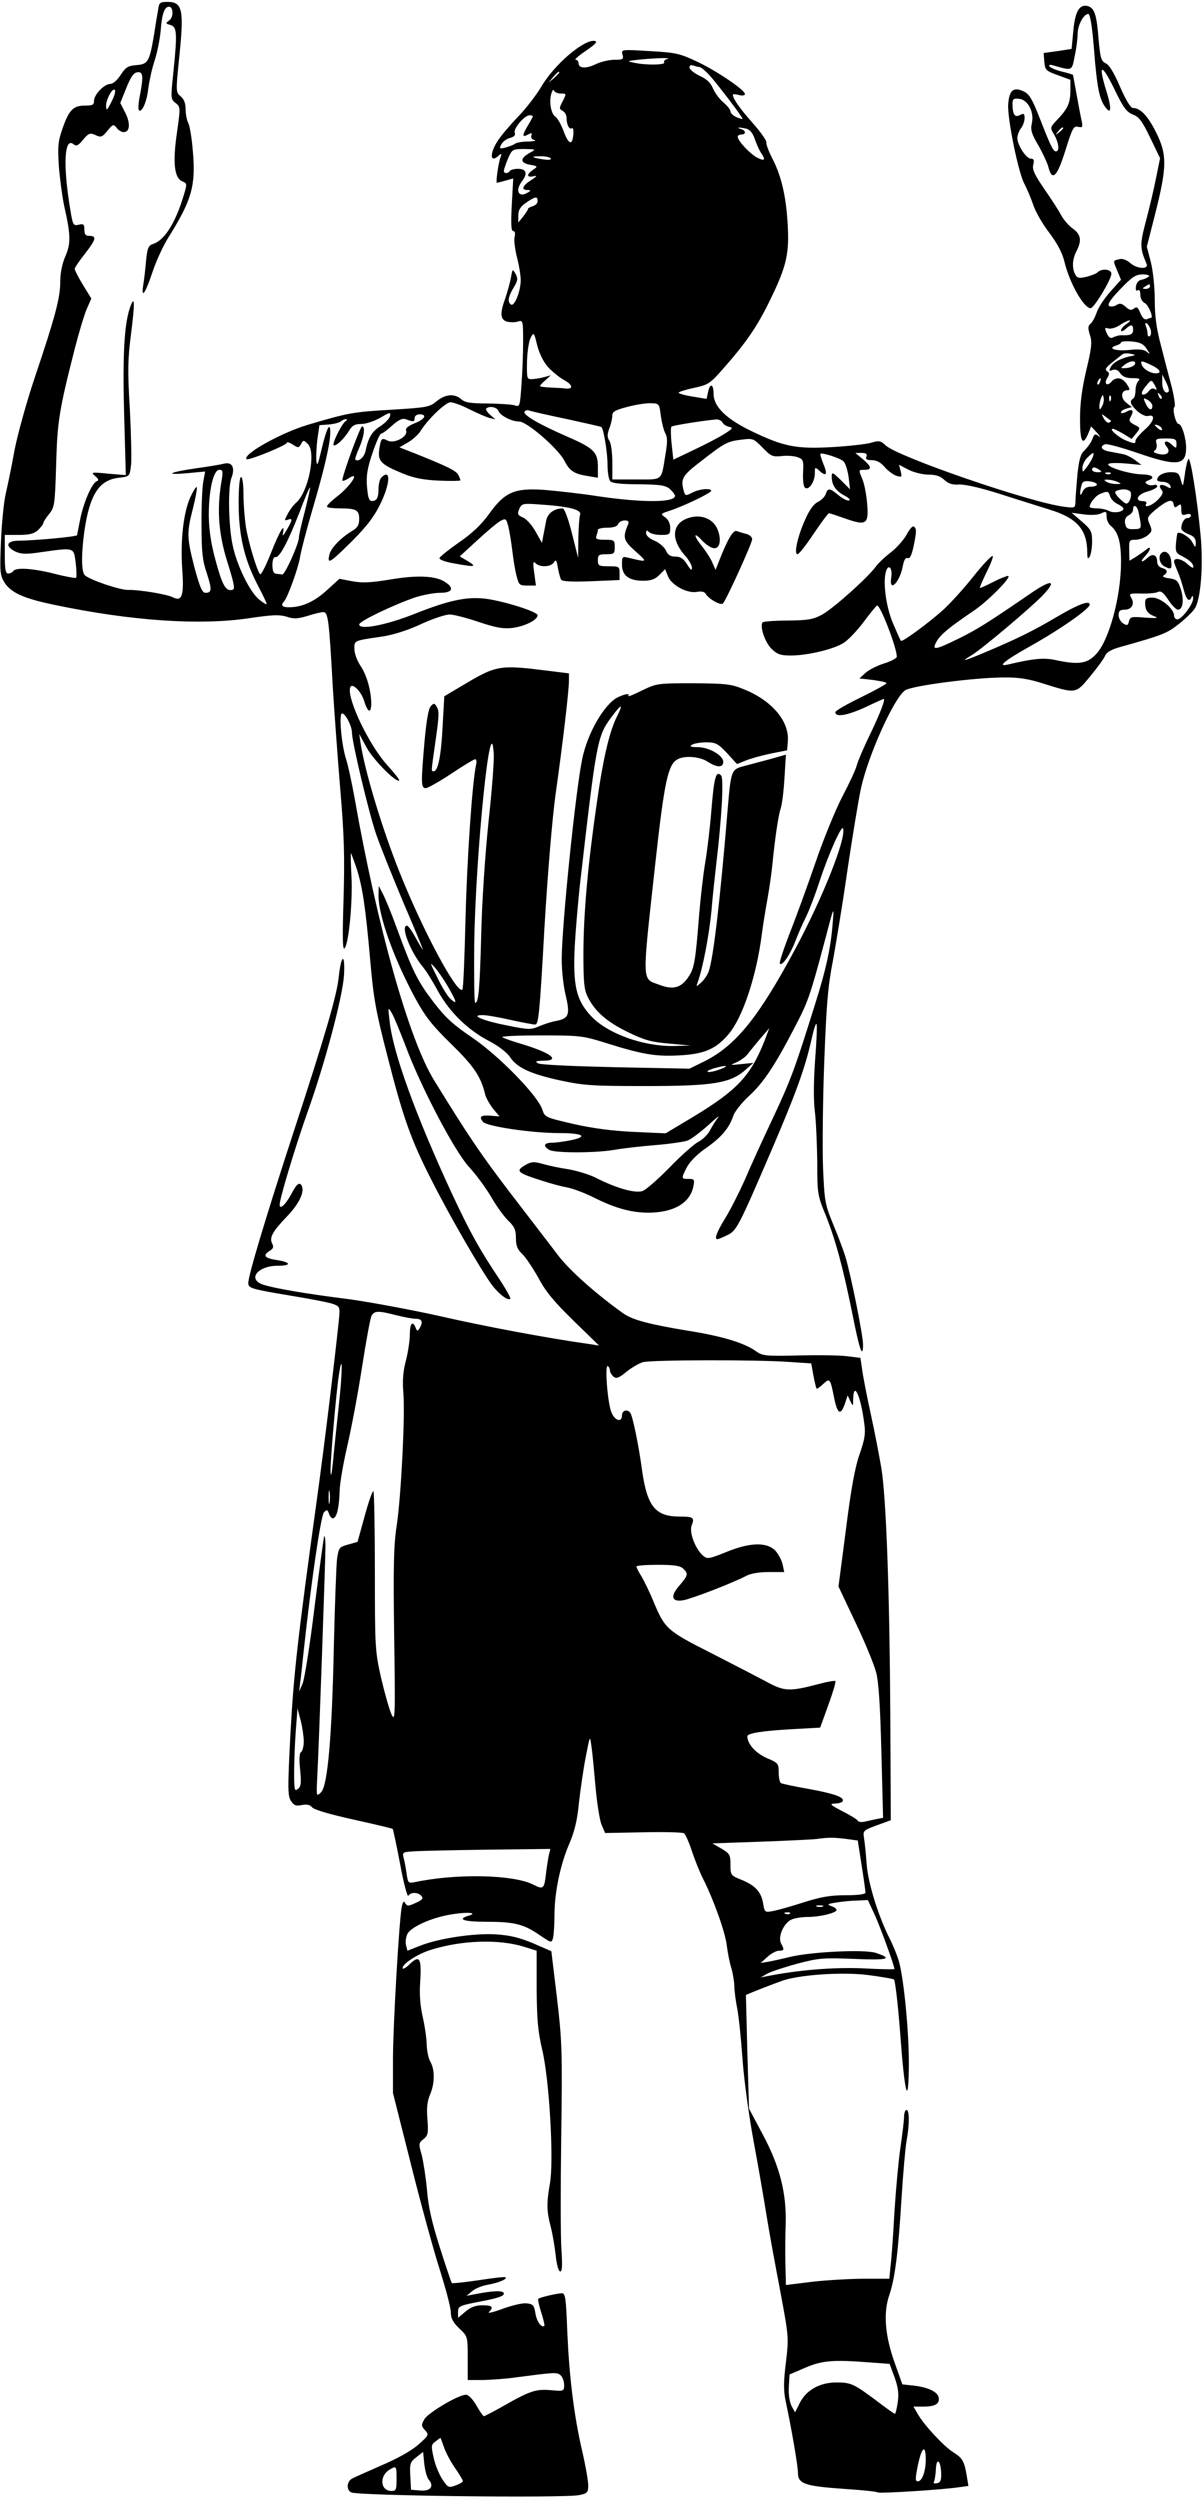
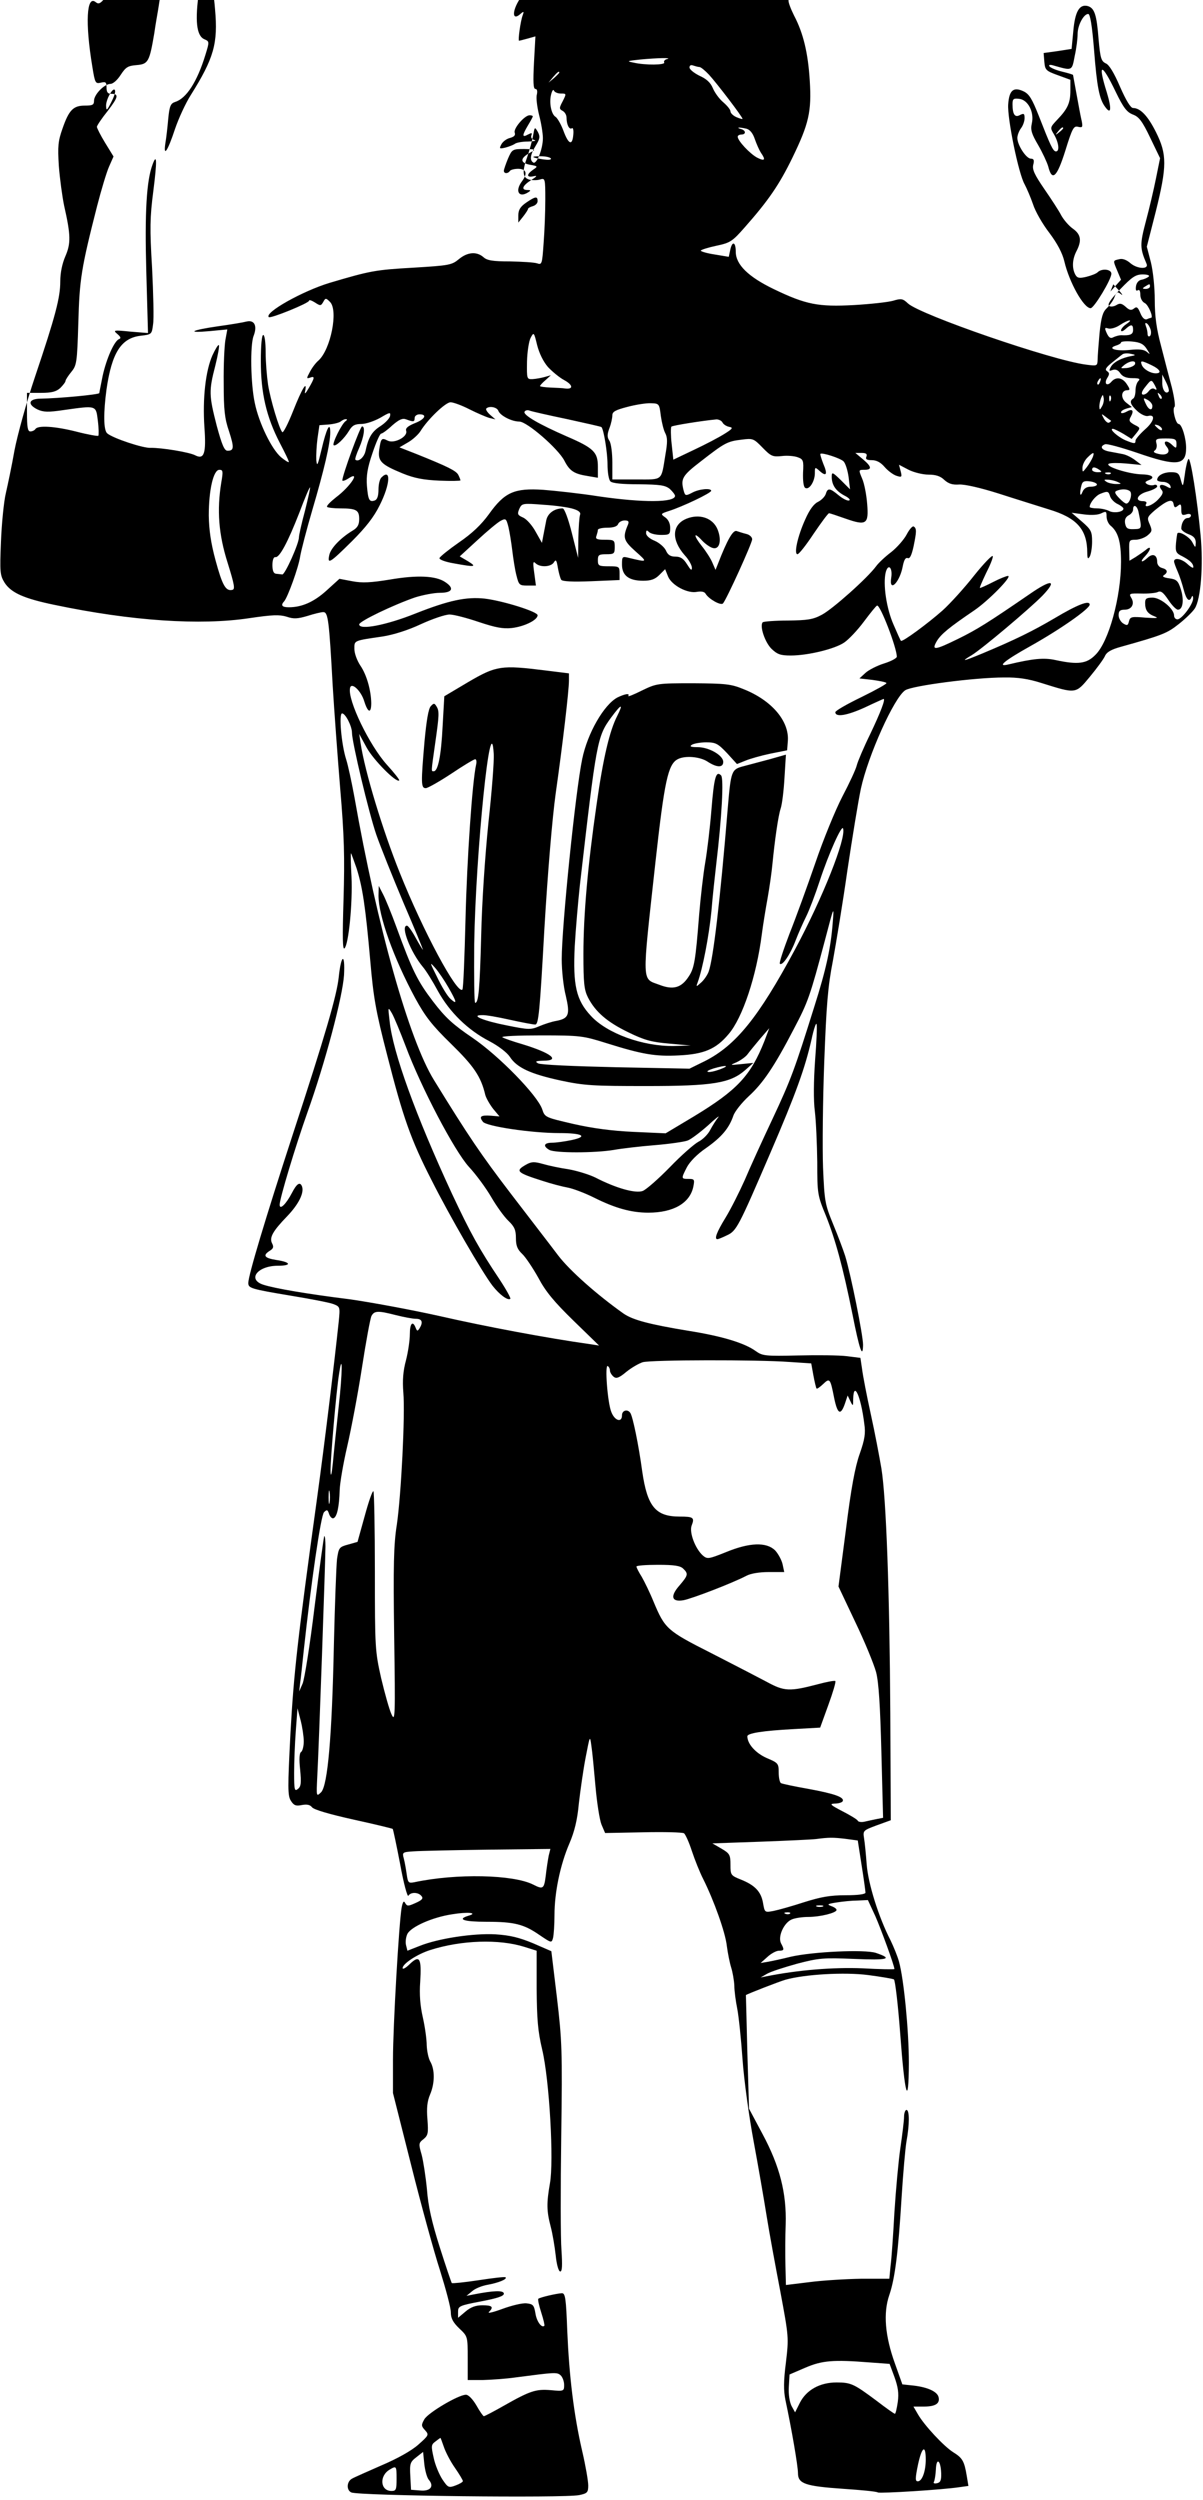
<svg xmlns="http://www.w3.org/2000/svg" version="1.0" width="131.786mm" height="273.758mm" viewBox="0 0 499 1035" preserveAspectRatio="xMidYMid meet">
  <g transform="translate(0,1035) scale(0.1,-0.1)" fill="#000000" stroke="none">
-     <path d="M656 10318 c-3 -18 -11 -62 -16 -98 -20 -118 -25 -128 -73 -132 -36 -3 -45 -8 -66 -40 -14 -22 -32 -38 -43 -38 -25 0 -68 -44 -68 -70 0 -17 -6 -20 -38 -20 -48 0 -66 -18 -93 -96 -18 -51 -20 -72 -15 -154 4 -52 14 -126 22 -165 28 -123 28 -157 5 -210 -13 -30 -21 -68 -21 -104 0 -67 -20 -144 -105 -396 -35 -104 -73 -242 -85 -305 -11 -63 -28 -143 -36 -178 -8 -34 -17 -124 -20 -200 -5 -127 -4 -139 15 -170 27 -42 81 -66 207 -92 319 -67 606 -86 809 -55 95 14 124 15 154 6 29 -10 45 -9 86 3 28 9 57 16 66 16 20 0 24 -33 39 -305 6 -99 20 -290 31 -425 17 -199 19 -286 14 -460 -5 -161 -4 -212 4 -204 17 16 34 186 29 297 -3 53 -4 97 -2 97 1 0 11 -28 23 -62 25 -79 37 -159 57 -385 13 -151 23 -209 70 -390 66 -259 98 -350 184 -518 75 -149 210 -382 253 -438 29 -37 64 -63 74 -54 2 3 -17 38 -44 79 -85 127 -121 192 -198 356 -150 324 -246 587 -259 717 -7 59 -7 60 10 31 9 -16 34 -76 56 -134 65 -174 203 -436 263 -502 29 -31 71 -88 93 -126 22 -38 54 -82 71 -98 25 -24 31 -38 31 -71 0 -32 6 -47 26 -66 14 -13 44 -58 67 -99 30 -57 66 -100 146 -178 l106 -103 -45 7 c-165 23 -427 72 -615 115 -121 27 -290 58 -375 70 -177 22 -310 45 -357 60 -69 22 -25 79 60 79 59 0 54 15 -8 24 -49 8 -56 19 -26 38 15 9 17 16 10 30 -13 24 2 51 62 113 47 49 71 96 62 123 -8 22 -22 13 -42 -26 -24 -46 -51 -73 -51 -49 0 25 65 241 115 382 74 207 146 479 152 570 5 94 -12 87 -22 -9 -8 -75 -55 -238 -192 -656 -112 -344 -183 -580 -183 -611 0 -22 7 -25 181 -54 79 -13 157 -28 172 -34 28 -11 28 -12 22 -73 -18 -170 -58 -501 -90 -733 -81 -587 -96 -720 -110 -970 -12 -232 -12 -263 2 -284 12 -19 21 -22 45 -17 22 4 34 1 42 -9 7 -10 72 -29 171 -51 87 -19 161 -37 164 -39 2 -3 16 -69 31 -147 14 -78 30 -137 34 -130 10 16 41 15 54 -1 9 -10 3 -17 -24 -29 -31 -14 -35 -14 -43 -1 -6 12 -10 7 -15 -18 -11 -63 -36 -492 -36 -631 l0 -138 75 -297 c41 -164 95 -361 120 -438 24 -77 45 -155 45 -174 0 -25 9 -42 35 -67 35 -33 35 -33 35 -123 l0 -91 63 0 c34 1 96 5 137 11 161 21 170 22 185 9 8 -7 15 -25 15 -40 0 -26 -1 -27 -55 -22 -62 5 -85 -2 -196 -65 -42 -24 -79 -43 -82 -43 -3 0 -17 20 -31 45 -16 27 -34 45 -44 44 -32 -1 -157 -75 -172 -102 -13 -23 -13 -28 3 -45 17 -19 16 -21 -28 -60 -28 -25 -87 -58 -153 -86 -59 -26 -114 -50 -122 -55 -22 -12 -24 -47 -3 -57 31 -14 883 -24 946 -11 33 7 37 11 37 40 0 18 -11 82 -25 142 -35 151 -54 311 -62 498 -5 134 -8 157 -22 157 -22 -1 -91 -17 -98 -23 -3 -3 3 -29 12 -57 9 -28 15 -53 13 -55 -11 -11 -32 18 -37 51 -6 35 -10 39 -37 42 -17 2 -62 -9 -100 -23 -38 -14 -63 -20 -56 -13 21 21 14 28 -27 28 -28 0 -49 -8 -70 -26 l-31 -26 0 25 c0 23 5 26 95 43 68 13 95 22 95 32 0 15 -43 13 -125 -3 l-30 -6 23 19 c12 11 41 23 65 27 44 8 82 23 74 31 -2 3 -52 -3 -111 -12 -59 -9 -109 -14 -112 -12 -2 3 -25 70 -50 149 -33 104 -48 170 -53 239 -5 52 -15 117 -22 144 -13 45 -13 49 8 65 19 16 20 25 16 82 -4 46 -1 75 11 103 20 47 20 103 1 136 -8 14 -14 44 -15 68 0 24 -7 75 -16 115 -11 48 -15 96 -11 148 6 98 -2 113 -43 74 -16 -16 -30 -24 -30 -17 0 18 61 58 115 75 129 41 285 46 390 13 l51 -16 0 -157 c1 -127 5 -177 23 -253 30 -126 49 -464 32 -555 -14 -81 -14 -113 3 -178 8 -30 17 -84 21 -120 4 -39 12 -67 19 -67 8 0 9 25 5 88 -4 48 -4 260 -1 472 5 359 3 398 -18 577 l-23 191 -76 33 c-58 24 -95 33 -156 37 -91 5 -237 -17 -314 -48 l-51 -20 -6 24 c-3 13 0 34 6 46 16 30 105 69 185 81 66 11 110 6 68 -6 -49 -15 -19 -25 75 -25 116 0 155 -10 220 -55 49 -33 50 -34 56 -12 3 12 6 55 6 95 0 94 24 209 62 297 21 49 33 98 39 165 6 52 18 138 28 190 18 93 18 94 24 50 4 -25 11 -100 17 -168 6 -68 17 -139 25 -159 l15 -35 157 3 c87 2 163 0 170 -4 6 -4 21 -37 33 -74 12 -36 33 -89 47 -116 44 -88 92 -221 98 -278 4 -30 12 -70 18 -89 6 -19 12 -53 13 -75 0 -22 6 -65 12 -95 6 -30 16 -125 22 -210 6 -86 27 -238 46 -340 19 -102 43 -241 54 -310 11 -69 37 -210 57 -314 35 -188 35 -190 23 -293 -10 -78 -10 -116 -2 -156 26 -122 52 -274 52 -303 0 -44 30 -54 188 -65 74 -5 138 -11 143 -15 9 -5 269 11 340 22 l36 5 -7 42 c-10 61 -18 74 -55 97 -39 24 -122 113 -148 159 l-18 31 43 0 c49 0 68 13 61 40 -6 22 -44 40 -103 47 l-47 5 -31 87 c-41 114 -49 209 -23 284 23 67 37 175 51 407 6 96 15 199 20 229 13 71 13 131 0 131 -5 0 -10 -13 -10 -28 0 -16 -7 -73 -15 -128 -8 -54 -19 -175 -25 -269 -5 -93 -12 -194 -16 -222 l-5 -53 -117 0 c-64 -1 -161 -7 -214 -14 l-98 -12 -2 80 c-1 45 -1 122 1 171 4 129 -24 241 -96 375 l-56 105 -7 235 c-3 129 -6 235 -6 236 6 5 140 57 165 64 79 22 244 32 343 19 53 -7 101 -15 106 -18 5 -3 17 -104 26 -224 19 -259 35 -315 36 -122 0 133 -21 349 -41 420 -6 22 -22 61 -35 88 -50 97 -93 236 -99 315 -3 42 -8 91 -11 109 -5 31 -3 32 53 53 l58 21 -2 442 c-3 507 -17 894 -37 1017 -8 47 -27 148 -44 225 -17 77 -33 161 -36 186 l-7 47 -56 7 c-31 4 -122 5 -202 3 -136 -3 -148 -2 -176 18 -47 34 -140 62 -278 84 -164 27 -232 45 -271 72 -110 78 -223 178 -271 241 -30 40 -119 155 -197 257 -123 161 -174 236 -318 470 -103 167 -235 634 -330 1174 -11 60 -26 130 -34 155 -20 62 -31 191 -17 191 14 0 41 -53 41 -80 0 -39 70 -333 101 -423 17 -49 68 -176 113 -283 46 -107 82 -194 80 -194 -1 0 -15 23 -30 50 -15 28 -31 50 -36 50 -28 0 15 -110 66 -171 13 -15 41 -60 63 -101 49 -88 124 -161 213 -207 38 -20 73 -47 85 -65 29 -45 86 -71 210 -98 98 -21 136 -23 355 -23 278 0 349 12 411 66 l34 30 -50 -5 c-49 -5 -49 -5 -19 8 17 8 38 23 45 33 8 11 31 39 52 64 l38 44 -20 -53 c-57 -144 -113 -204 -293 -313 l-117 -70 -133 6 c-90 4 -171 15 -250 33 -116 27 -118 27 -129 61 -20 58 -179 221 -289 296 -81 55 -112 83 -164 151 -64 84 -86 128 -152 309 -20 55 -45 116 -55 135 l-18 35 -1 -40 c0 -84 62 -258 152 -425 42 -77 70 -113 149 -190 94 -92 124 -135 142 -212 4 -14 19 -40 33 -58 l26 -31 -35 3 c-43 3 -51 -3 -34 -25 14 -19 201 -47 317 -47 97 0 121 -14 51 -29 -29 -6 -65 -11 -81 -11 -34 0 -39 -14 -11 -30 25 -13 187 -13 266 0 33 6 110 15 172 20 61 5 122 14 135 19 14 5 51 33 84 62 32 30 52 45 43 34 -9 -11 -24 -35 -33 -52 -9 -18 -31 -40 -49 -49 -17 -9 -71 -56 -118 -105 -48 -49 -98 -93 -113 -99 -30 -11 -110 11 -197 56 -27 13 -77 28 -111 34 -35 5 -82 15 -106 22 -36 10 -47 10 -70 -3 -46 -26 -39 -33 68 -67 36 -12 83 -24 105 -28 22 -4 72 -23 110 -42 86 -43 153 -62 224 -62 105 0 173 40 187 108 6 30 4 32 -20 32 -31 0 -31 1 -7 48 12 23 43 55 80 80 65 46 95 82 113 134 6 18 35 54 64 81 58 53 105 121 187 279 59 112 67 135 129 368 38 145 38 145 32 70 -8 -102 -27 -191 -76 -345 -81 -259 -97 -303 -173 -465 -43 -91 -95 -205 -116 -255 -22 -49 -57 -119 -79 -155 -38 -62 -48 -90 -34 -90 3 0 21 7 39 16 40 18 48 34 181 343 106 246 143 350 170 468 9 43 19 72 21 65 3 -6 0 -74 -6 -150 -6 -86 -7 -165 -1 -212 5 -41 9 -136 10 -210 0 -132 1 -138 36 -223 39 -98 70 -210 110 -408 29 -147 43 -187 44 -127 0 40 -51 293 -74 368 -8 25 -30 84 -50 132 -34 83 -36 94 -42 235 -3 81 -1 279 5 438 9 238 15 313 36 420 13 72 41 240 60 374 20 134 45 287 56 339 30 138 138 378 184 408 29 19 289 53 410 53 57 1 102 -6 155 -23 144 -45 141 -46 200 25 29 35 57 73 63 86 7 17 26 28 66 39 172 48 192 56 240 94 28 22 58 51 67 65 25 38 36 180 24 304 -14 150 -41 321 -50 316 -4 -3 -11 -31 -15 -62 -8 -56 -8 -57 -17 -25 -7 28 -13 32 -41 32 -31 0 -57 -14 -57 -32 0 -4 11 -8 24 -8 13 0 26 -7 30 -15 5 -13 2 -14 -15 -4 -25 13 -36 5 -21 -14 9 -10 5 -20 -14 -40 -23 -25 -63 -39 -49 -17 3 6 -3 10 -14 10 -37 0 -23 29 19 40 22 6 40 16 40 21 0 6 -6 9 -13 6 -8 -3 -20 -1 -28 3 -11 7 -10 10 4 16 31 11 18 24 -25 25 -55 1 -156 33 -139 44 7 4 41 4 74 1 l62 -6 -25 19 c-14 11 -37 23 -52 26 -16 3 -41 8 -58 11 -31 6 -40 21 -16 30 7 3 66 -13 131 -35 167 -58 205 -54 205 20 0 41 -18 99 -31 99 -12 0 -28 64 -17 71 4 3 -1 39 -11 80 -11 41 -31 118 -45 173 -19 71 -26 123 -26 190 0 52 -7 119 -16 156 l-17 65 37 145 c47 189 47 238 1 330 -34 68 -65 100 -95 100 -10 0 -29 31 -54 88 -25 58 -45 91 -59 97 -19 9 -23 21 -30 100 -8 103 -17 130 -46 138 -34 8 -52 -24 -59 -105 l-7 -73 -58 -9 -58 -8 3 -37 c3 -33 6 -37 56 -55 l52 -19 0 -44 c0 -52 -11 -76 -54 -121 -31 -33 -31 -33 -13 -63 19 -34 23 -69 7 -69 -12 0 -24 27 -72 150 -27 68 -39 88 -62 99 -42 20 -60 5 -64 -54 -4 -58 43 -288 68 -331 9 -17 25 -54 35 -83 9 -29 40 -83 68 -119 33 -44 54 -84 62 -118 20 -86 80 -194 109 -194 14 0 86 119 86 143 0 19 -40 23 -57 6 -6 -6 -27 -14 -47 -19 -30 -7 -38 -5 -46 10 -14 27 -12 63 5 96 23 44 19 70 -15 94 -17 12 -38 37 -48 55 -9 18 -41 67 -70 109 -41 60 -51 81 -46 101 5 19 2 25 -10 25 -19 0 -56 56 -56 86 0 11 7 29 15 40 8 10 15 29 15 42 0 19 -3 21 -19 13 -21 -12 -31 2 -31 45 0 22 4 25 28 22 36 -4 63 -55 52 -102 -6 -27 -1 -43 26 -89 18 -31 37 -72 42 -89 16 -64 36 -46 71 65 29 94 35 104 53 99 18 -4 20 -2 15 24 -4 16 -13 65 -21 109 -8 44 -15 81 -15 82 -1 2 -21 8 -46 14 -25 6 -48 16 -52 22 -4 6 2 8 18 3 78 -22 75 -23 87 40 7 31 12 72 12 91 0 36 25 83 44 83 8 0 16 -48 24 -147 12 -155 22 -206 46 -238 25 -35 28 -9 7 60 -39 124 -22 125 37 2 32 -66 46 -84 71 -94 25 -9 39 -27 72 -96 l41 -85 -17 -84 c-9 -45 -28 -126 -42 -178 -25 -95 -25 -111 3 -176 10 -23 -36 -22 -65 1 -18 16 -35 22 -49 18 -26 -6 -26 -4 -7 -49 l15 -36 -44 -49 c-25 -28 -50 -66 -57 -87 -7 -20 -18 -41 -26 -47 -10 -8 -11 -18 -2 -46 10 -30 7 -54 -15 -146 -18 -77 -26 -137 -26 -201 0 -97 11 -116 34 -62 l12 30 25 -27 c13 -15 16 -21 7 -14 -15 12 -19 10 -27 -12 -5 -14 -20 -34 -32 -46 -17 -16 -23 -37 -30 -103 -4 -46 -8 -95 -8 -110 -1 -27 -2 -27 -48 -21 -142 18 -689 207 -739 254 -21 20 -28 21 -61 11 -21 -6 -94 -14 -163 -18 -148 -8 -199 2 -332 66 -106 51 -158 102 -158 155 0 42 -15 46 -23 7 l-6 -28 -60 10 c-33 5 -58 13 -56 16 3 4 32 13 65 20 57 12 66 18 117 76 98 111 143 176 198 289 68 140 80 191 72 319 -7 115 -27 198 -65 270 -14 28 -25 57 -23 64 1 7 -24 43 -57 80 -54 61 -82 101 -82 117 0 3 11 3 25 -1 15 -4 25 -2 25 4 0 17 -120 98 -202 136 -68 32 -86 36 -193 42 -118 7 -118 7 -113 -14 6 -20 2 -22 -33 -22 -22 0 -56 -8 -77 -18 -41 -20 -72 -18 -72 4 0 8 -6 14 -12 14 -7 0 12 17 42 37 38 26 50 38 38 41 -44 9 -170 -98 -224 -192 -20 -33 -62 -88 -94 -121 -32 -33 -70 -78 -84 -99 -36 -54 -34 -98 3 -63 12 10 13 8 7 -8 -9 -24 -20 -105 -15 -105 2 0 18 4 36 9 l32 9 -6 -109 c-4 -80 -3 -109 6 -109 7 0 9 -9 6 -23 -4 -13 1 -51 9 -84 9 -34 16 -77 16 -97 0 -45 -26 -110 -40 -101 -16 10 -12 34 11 71 17 28 18 37 8 56 -13 22 -13 22 -20 -17 -4 -22 -15 -60 -23 -84 -23 -63 -21 -89 8 -97 14 -3 34 -3 45 1 20 6 21 3 21 -83 0 -49 -3 -130 -7 -181 -6 -87 -7 -91 -27 -84 -12 4 -62 7 -112 8 -73 0 -96 4 -111 18 -28 24 -66 21 -102 -9 -29 -24 -40 -26 -189 -35 -158 -9 -178 -13 -347 -63 -112 -34 -271 -123 -252 -142 7 -7 167 58 167 68 0 5 11 1 24 -7 23 -15 25 -15 35 2 9 17 11 17 28 0 35 -35 3 -197 -48 -243 -12 -10 -28 -32 -36 -48 -14 -26 -14 -28 1 -23 21 8 20 0 -5 -43 -14 -24 -19 -28 -15 -12 9 47 -14 8 -50 -83 -21 -53 -41 -92 -45 -88 -13 14 -49 134 -59 197 -5 34 -10 94 -10 134 0 41 -4 72 -10 72 -6 0 -10 -43 -10 -108 0 -133 23 -232 79 -340 22 -42 39 -77 37 -79 -2 -2 -16 7 -32 20 -39 33 -92 142 -109 225 -17 78 -20 239 -5 278 16 41 4 67 -28 60 -15 -4 -69 -13 -120 -20 -111 -16 -134 -29 -34 -20 l73 7 -8 -44 c-4 -24 -8 -105 -7 -179 0 -110 4 -147 22 -199 22 -68 21 -81 -6 -81 -13 0 -23 23 -45 104 -32 125 -33 144 -6 248 11 44 18 83 15 86 -3 3 -15 -17 -27 -43 -28 -64 -41 -177 -33 -297 8 -109 -1 -136 -38 -117 -24 13 -141 32 -185 31 -31 -2 -157 40 -180 60 -16 13 -16 87 -3 183 22 152 61 213 143 222 44 5 45 6 50 47 4 22 1 127 -4 233 -10 164 -9 211 5 319 16 126 15 160 -3 111 -25 -66 -33 -197 -26 -446 l7 -253 -74 6 c-69 7 -72 6 -53 -10 14 -12 16 -18 7 -21 -20 -8 -52 -80 -68 -152 -7 -36 -14 -69 -14 -72 0 -6 -167 -22 -245 -23 -49 -1 -54 -24 -11 -45 24 -11 44 -12 110 -2 136 19 132 20 140 -45 4 -31 4 -59 2 -62 -3 -2 -44 5 -90 17 -91 23 -161 27 -171 11 -3 -5 -13 -10 -21 -10 -11 0 -14 17 -14 80 l0 80 58 0 c45 0 63 5 80 20 12 12 22 25 22 30 0 4 11 21 24 37 22 27 24 37 29 203 5 182 12 226 78 485 17 66 39 139 49 162 l19 43 -35 57 c-19 31 -34 61 -34 66 0 5 20 35 45 66 45 59 47 71 13 71 -13 0 -18 7 -18 26 0 22 -3 25 -24 20 -22 -5 -24 -2 -35 67 -30 181 -24 298 14 267 12 -10 20 -6 40 19 23 27 29 29 51 19 23 -11 28 -9 50 18 22 27 25 28 38 12 7 -10 20 -18 29 -18 26 0 29 36 7 80 l-21 41 25 62 c18 45 30 63 45 65 25 4 27 -15 11 -98 -6 -29 -7 -56 -4 -59 12 -13 33 34 39 88 4 31 15 83 26 116 11 33 23 92 26 130 5 67 16 95 34 95 18 0 20 -42 2 -56 -17 -13 -17 -14 5 -20 26 -8 28 -33 11 -198 -11 -105 -11 -109 9 -125 21 -16 21 -18 6 -124 -18 -124 -11 -187 22 -201 21 -9 21 -10 4 -65 -34 -111 -79 -181 -126 -195 -18 -6 -23 -17 -28 -69 -3 -34 -8 -80 -12 -102 -9 -61 10 -32 40 59 15 44 44 107 65 140 96 153 114 214 101 357 -4 53 -13 106 -19 117 -6 11 -11 37 -11 57 0 25 -7 42 -20 53 -21 17 -21 19 -6 167 20 194 13 225 -50 225 -30 0 -34 -3 -38 -32z m2111 -205 c-9 -2 -15 -9 -12 -14 7 -11 -79 -12 -126 -1 -31 6 -30 7 26 13 74 7 136 8 112 2z m134 -33 c6 0 24 -15 40 -32 33 -36 139 -175 139 -183 0 -2 -11 1 -25 7 -14 6 -25 17 -25 24 0 7 -13 23 -29 37 -17 14 -36 40 -44 59 -10 24 -27 39 -56 52 -22 11 -41 26 -41 34 0 9 6 12 16 8 9 -3 20 -6 25 -6z m-581 -23 c0 -2 -10 -12 -22 -23 l-23 -19 19 23 c18 21 26 27 26 19z m-1859 -124 c-18 -35 -20 -36 -21 -13 0 28 31 81 37 63 3 -7 -5 -29 -16 -50z m1865 37 c24 0 24 0 8 -32 -15 -28 -15 -32 0 -40 9 -5 16 -17 16 -28 0 -28 11 -51 22 -44 5 4 8 -8 6 -27 -4 -47 -20 -40 -41 17 -10 27 -25 52 -32 57 -18 10 -28 58 -19 93 4 16 9 23 12 16 2 -6 15 -12 28 -12z m-116 -95 c0 -2 -9 -19 -20 -37 -25 -42 -25 -52 0 -38 16 8 18 8 14 -4 -3 -8 2 -16 13 -19 10 -3 -2 -5 -27 -6 -26 0 -50 -5 -55 -10 -6 -4 -23 -11 -38 -15 -26 -6 -27 -5 -17 14 6 11 22 23 36 26 17 5 23 11 19 22 -6 17 41 72 62 72 7 0 13 -2 13 -5z m887 -51 c14 -4 26 -19 34 -43 7 -20 18 -45 25 -56 21 -30 17 -37 -15 -21 -30 16 -81 70 -81 87 0 5 7 9 15 9 21 0 19 18 -2 23 -10 3 -13 5 -8 6 6 0 20 -2 32 -5z m1313 2 c0 -2 -8 -10 -17 -17 -16 -13 -17 -12 -4 4 13 16 21 21 21 13z m-2211 -101 c-42 -23 -43 -42 -2 -50 35 -6 35 -7 14 -21 -28 -20 -27 -33 2 -27 17 4 15 0 -10 -16 -36 -23 -43 -41 -15 -41 14 0 15 -2 2 -10 -38 -24 -55 6 -25 46 24 32 19 51 -15 52 -16 0 -32 -4 -35 -9 -8 -12 -25 -12 -25 1 0 5 8 28 17 50 17 39 19 40 68 40 49 -1 49 -1 24 -15z m86 -24 c3 -6 -10 -7 -32 -4 -50 8 -55 13 -10 13 20 0 38 -4 42 -9z m-55 -177 c0 -9 -9 -18 -20 -21 -11 -3 -20 -8 -20 -12 0 -3 -9 -17 -20 -31 l-20 -25 0 30 c0 22 8 36 33 53 38 26 47 27 47 6z m2535 -313 c-6 -5 -19 -11 -30 -13 -12 -2 -21 -13 -23 -27 -2 -15 0 -21 7 -17 7 5 11 -2 11 -18 0 -15 8 -30 19 -35 15 -8 37 -61 25 -61 -1 0 -9 -2 -17 -6 -9 -3 -19 6 -27 26 -10 24 -15 28 -26 19 -11 -9 -19 -8 -35 7 -16 14 -24 16 -38 7 -10 -6 -23 -8 -30 -4 -9 6 5 27 46 70 49 51 64 61 93 61 20 0 30 -4 25 -9z m5 -41 c0 -5 -8 -10 -17 -10 -15 0 -16 2 -3 10 19 12 20 12 20 0z m-98 -156 c-12 -8 -22 -20 -22 -26 0 -6 8 -4 18 5 24 22 32 21 32 -3 0 -19 -12 -24 -50 -22 -8 0 -22 -4 -31 -8 -12 -7 -19 -3 -28 16 -10 22 -9 25 6 20 10 -3 32 3 48 14 35 23 60 27 27 4z m101 -24 c3 -11 1 -23 -4 -26 -5 -3 -9 1 -9 10 0 8 -3 22 -7 32 -4 11 -3 15 4 11 6 -4 13 -16 16 -27z m-2500 -154 c18 -19 48 -44 67 -54 37 -20 39 -39 5 -35 -11 2 -39 3 -62 4 -24 1 -43 4 -43 6 0 3 10 14 23 25 l22 20 -25 -7 c-14 -4 -36 -8 -50 -9 -25 -1 -25 0 -24 73 1 40 8 85 15 98 13 25 14 24 27 -30 9 -35 26 -69 45 -91z m2483 76 c16 -25 16 -26 1 -13 -12 10 -33 12 -71 8 -57 -6 -95 6 -57 18 11 3 21 9 21 13 0 4 20 6 44 4 35 -3 49 -10 62 -30z m-61 -30 c-41 -7 -76 -25 -87 -45 -9 -17 -8 -19 7 -13 12 4 23 0 32 -14 10 -14 25 -20 51 -20 28 0 33 -3 24 -12 -7 -7 -12 -24 -12 -39 0 -15 -4 -31 -10 -34 -16 -10 -12 -24 17 -51 15 -14 35 -23 44 -21 34 9 27 -22 -12 -56 -21 -19 -39 -40 -39 -46 0 -14 -4 -14 -43 2 -31 14 -68 47 -51 47 5 0 25 -10 44 -21 l34 -21 19 23 c18 23 18 23 -8 36 -21 12 -24 17 -14 34 14 26 6 34 -20 19 -12 -6 -21 -7 -21 -2 0 6 10 12 23 16 l22 6 -23 18 c-25 19 -22 52 4 52 12 0 12 4 -2 25 -18 28 -45 32 -64 10 -18 -21 -32 -8 -17 16 10 16 9 21 -1 28 -10 6 -5 15 20 35 18 14 37 30 43 34 5 5 21 6 35 3 21 -4 22 -6 5 -9z m13 -34 c-3 -7 -18 -14 -34 -16 -28 -2 -28 -2 -10 13 24 18 49 20 44 3z m68 -4 c36 -17 45 -34 18 -34 -22 0 -51 17 -58 35 -7 19 -2 19 40 -1z m71 -110 c-12 -13 -27 9 -26 39 l0 32 16 -32 c9 -18 14 -36 10 -39z m-284 41 c-3 -9 -8 -14 -10 -11 -3 3 -2 9 2 15 9 16 15 13 8 -4z m228 -16 c9 -17 8 -20 -2 -14 -7 5 -17 1 -25 -10 -7 -9 -18 -15 -24 -13 -7 2 -4 14 10 31 26 33 26 33 41 6z m27 -54 c-3 -3 -9 2 -12 12 -6 14 -5 15 5 6 7 -7 10 -15 7 -18z m-247 -32 c-9 -16 -10 -16 -11 -1 0 9 3 25 7 35 7 16 8 17 11 1 2 -10 -1 -25 -7 -35z m36 25 c-3 -8 -6 -5 -6 6 -1 11 2 17 5 13 3 -3 4 -12 1 -19z m173 -23 c0 -23 -16 -17 -28 10 -11 24 -10 25 8 15 11 -6 20 -17 20 -25z m-2833 -14 c32 -16 69 -32 83 -36 l25 -6 -22 19 c-12 11 -19 22 -16 26 12 12 44 6 50 -9 7 -20 55 -45 87 -45 32 0 161 -112 187 -162 22 -43 40 -55 98 -64 l41 -7 0 46 c0 60 -17 77 -128 125 -117 51 -184 90 -176 103 3 6 13 8 22 4 8 -3 78 -19 155 -35 77 -17 141 -31 142 -33 10 -12 25 -108 25 -154 0 -33 5 -64 12 -71 8 -8 49 -12 117 -12 89 -1 110 -4 129 -19 12 -11 22 -24 22 -29 0 -28 -132 -29 -317 -2 -76 12 -179 23 -229 27 -121 8 -161 -10 -226 -101 -32 -44 -70 -80 -124 -117 -43 -30 -79 -59 -81 -65 -2 -6 24 -16 60 -22 88 -16 97 -15 58 9 l-34 20 73 67 c40 37 83 73 96 80 22 12 24 10 33 -25 5 -21 12 -65 16 -98 4 -33 11 -79 17 -102 10 -40 12 -43 45 -43 l36 0 -7 53 c-6 42 -5 50 5 40 19 -19 66 -16 77 4 8 13 11 8 16 -23 4 -22 10 -44 14 -50 5 -7 47 -9 125 -6 l117 5 0 28 c0 28 -2 29 -45 29 -41 0 -45 2 -45 25 0 22 4 25 35 25 32 0 35 2 35 30 0 28 -2 30 -41 30 -33 0 -40 3 -35 16 3 9 6 20 6 25 0 5 18 9 39 9 25 0 41 5 45 15 3 8 15 15 27 15 16 0 19 -4 14 -17 -23 -54 -19 -66 31 -111 52 -46 51 -46 -28 -27 -27 7 -28 5 -28 -28 0 -45 28 -67 88 -67 32 0 49 6 67 24 l24 24 12 -30 c15 -37 81 -72 120 -64 18 3 31 1 36 -8 13 -22 63 -50 72 -40 15 17 121 250 121 266 0 9 -11 19 -24 22 -13 3 -31 9 -40 12 -15 6 -39 -35 -78 -136 l-10 -25 -13 30 c-7 17 -27 48 -44 69 -35 44 -35 62 1 23 13 -14 33 -28 44 -31 29 -9 39 32 20 78 -20 47 -75 65 -129 43 -60 -25 -63 -87 -7 -151 17 -18 30 -42 30 -52 0 -14 -5 -10 -20 14 -15 24 -27 32 -48 32 -21 0 -32 7 -40 26 -7 14 -28 32 -47 40 -20 8 -35 21 -35 31 0 13 3 14 12 5 7 -7 29 -12 50 -12 35 0 38 2 38 29 0 19 -8 35 -21 44 -20 14 -19 15 18 27 53 17 172 73 173 83 0 12 -50 8 -79 -8 -27 -14 -29 -13 -35 8 -13 50 -7 62 71 122 98 76 109 83 169 90 47 6 50 5 87 -33 35 -36 42 -39 80 -35 23 3 53 0 66 -5 23 -8 25 -14 22 -64 -1 -34 2 -59 9 -63 16 -10 39 25 40 59 0 28 0 29 20 11 28 -25 34 -14 15 30 -8 21 -14 40 -12 41 6 7 83 -18 96 -31 8 -8 17 -37 21 -65 l6 -51 -38 38 c-35 34 -38 35 -38 14 0 -34 17 -59 53 -78 18 -9 26 -18 19 -20 -6 -3 -26 7 -43 21 -37 31 -46 32 -54 5 -4 -11 -18 -25 -32 -32 -17 -8 -35 -32 -53 -73 -31 -68 -48 -144 -32 -144 6 0 36 38 67 85 32 47 60 85 64 85 3 0 33 -10 67 -22 88 -31 98 -24 91 61 -3 38 -12 85 -21 105 -15 36 -15 36 10 36 32 0 30 13 -7 44 l-31 26 26 0 c18 0 24 -4 20 -15 -5 -11 1 -15 22 -15 20 0 37 -9 54 -29 14 -16 36 -32 49 -36 22 -7 23 -5 17 19 l-7 27 40 -21 c22 -11 59 -20 82 -20 30 0 50 -6 66 -22 18 -16 34 -21 62 -19 23 1 86 -13 162 -37 68 -22 162 -51 209 -66 117 -35 160 -83 160 -181 0 -23 3 -27 10 -15 5 8 10 36 10 62 0 42 -4 50 -42 83 l-43 37 52 -7 c32 -4 59 -2 72 5 19 9 21 8 21 -13 0 -14 7 -30 16 -38 32 -26 44 -67 44 -151 0 -146 -51 -331 -106 -385 -36 -37 -72 -42 -165 -22 -49 11 -95 6 -196 -18 -50 -12 -18 15 91 76 125 70 246 155 246 172 0 20 -51 0 -145 -56 -90 -53 -165 -90 -299 -146 -82 -34 -93 -36 -46 -8 43 26 241 193 294 247 64 67 38 70 -54 6 -175 -120 -217 -146 -296 -185 -98 -48 -111 -49 -88 -9 18 29 49 55 155 127 59 40 160 143 140 143 -6 0 -34 -11 -61 -25 -27 -14 -52 -25 -55 -25 -3 0 9 27 25 61 17 33 30 65 28 71 -2 6 -37 -30 -77 -80 -40 -51 -99 -116 -131 -145 -61 -54 -168 -133 -173 -126 -2 2 -16 33 -31 68 -29 66 -44 167 -32 216 10 38 29 20 23 -21 -11 -67 36 -21 48 48 5 24 11 35 20 32 9 -4 16 11 24 46 13 63 14 77 1 85 -5 3 -18 -12 -29 -33 -11 -21 -40 -54 -64 -73 -24 -18 -53 -45 -63 -59 -36 -49 -181 -178 -225 -201 -37 -20 -60 -23 -141 -24 -53 0 -100 -4 -104 -7 -14 -14 8 -82 36 -110 24 -23 37 -28 80 -28 71 0 183 27 222 54 18 12 55 51 81 86 27 36 51 66 55 67 13 5 82 -175 82 -212 0 -6 -24 -19 -53 -28 -29 -9 -64 -27 -77 -39 l-25 -23 53 -6 c29 -4 56 -9 59 -13 3 -3 -44 -29 -103 -58 -60 -29 -109 -57 -109 -63 0 -22 48 -14 121 19 42 20 78 36 79 36 9 0 -13 -57 -55 -145 -27 -55 -52 -114 -56 -130 -4 -17 -31 -75 -60 -130 -29 -56 -79 -178 -112 -275 -33 -96 -81 -228 -107 -293 -25 -66 -44 -122 -40 -125 10 -10 43 38 65 96 11 29 31 74 44 100 13 26 38 92 56 147 37 113 92 235 97 218 14 -40 -84 -287 -200 -503 -151 -281 -245 -397 -374 -462 l-63 -31 -305 6 c-177 4 -312 10 -323 16 -14 8 -10 10 21 11 74 0 34 32 -88 69 -38 11 -75 24 -81 28 -7 5 65 8 160 8 164 0 175 -2 271 -32 150 -47 203 -56 301 -51 104 5 154 26 206 88 58 67 116 241 138 414 5 39 16 106 24 150 8 45 17 108 20 141 10 102 24 199 34 230 6 17 13 74 16 127 l6 97 -67 -19 c-38 -10 -87 -23 -109 -29 -50 -13 -52 -19 -65 -171 -32 -390 -61 -633 -80 -682 -6 -15 -20 -35 -32 -45 -20 -18 -20 -17 -13 2 21 57 47 193 57 295 5 63 15 151 20 195 23 193 32 356 20 368 -21 21 -29 -7 -40 -143 -6 -75 -18 -174 -26 -220 -8 -47 -19 -143 -25 -215 -15 -192 -20 -222 -44 -257 -30 -46 -64 -55 -119 -34 -76 29 -75 -8 -18 511 37 334 52 404 92 425 30 16 92 11 124 -10 38 -25 65 -26 65 -1 0 27 -59 61 -106 61 -29 0 -35 3 -24 10 8 5 35 10 59 10 40 0 49 -5 87 -45 l41 -45 35 14 c19 8 65 21 103 29 l70 14 3 39 c6 83 -68 169 -185 215 -51 21 -75 23 -208 24 -148 0 -152 -1 -212 -30 -34 -17 -59 -27 -57 -23 8 13 -14 9 -45 -6 -56 -30 -124 -148 -146 -255 -28 -135 -85 -695 -85 -830 0 -46 7 -114 17 -152 18 -78 13 -94 -40 -104 -18 -3 -49 -13 -70 -22 -35 -15 -44 -15 -133 3 -98 19 -156 43 -104 43 14 1 65 -8 114 -19 50 -11 97 -20 106 -20 14 0 19 51 38 395 14 237 33 462 47 563 29 204 55 426 55 468 l0 30 -97 12 c-184 23 -204 20 -319 -47 l-101 -60 -7 -124 c-6 -122 -19 -187 -37 -187 -11 0 -11 -5 6 115 17 119 18 135 5 155 -8 13 -11 13 -23 0 -10 -10 -18 -61 -26 -145 -15 -174 -15 -195 5 -195 8 0 56 27 106 60 49 33 94 60 99 60 5 0 7 -10 4 -22 -16 -72 -38 -391 -44 -640 -4 -158 -9 -290 -13 -293 -21 -22 -163 242 -260 485 -70 174 -144 417 -162 535 l-6 40 31 -57 c28 -51 123 -147 135 -136 2 3 -21 32 -51 65 -73 81 -164 269 -153 318 5 27 46 -11 59 -55 15 -48 29 -52 29 -7 -1 53 -19 117 -45 155 -14 21 -25 51 -25 69 0 36 -5 34 118 52 44 7 105 26 158 51 48 22 101 40 119 40 17 0 71 -14 121 -31 69 -23 100 -29 137 -25 52 6 107 33 107 53 0 15 -144 60 -220 69 -76 8 -148 -7 -287 -62 -120 -48 -233 -70 -233 -45 0 13 142 81 232 112 32 10 78 19 103 19 52 0 61 19 21 45 -39 26 -117 29 -228 10 -80 -13 -115 -15 -157 -7 l-53 10 -54 -49 c-52 -47 -102 -69 -156 -69 -28 0 -35 8 -19 25 15 18 59 139 66 185 4 25 27 113 51 195 48 163 74 273 74 320 0 48 -16 16 -36 -70 -16 -67 -19 -74 -22 -45 -1 19 1 60 5 90 l8 55 40 3 c22 2 44 8 49 13 6 5 15 9 20 9 7 0 7 -3 0 -8 -16 -10 -57 -93 -50 -100 8 -7 44 27 64 60 13 22 24 28 51 28 19 0 54 12 79 26 39 23 43 24 40 7 -2 -10 -20 -29 -40 -42 -36 -23 -50 -47 -62 -104 -6 -26 -30 -46 -42 -35 -2 3 5 25 16 49 20 46 26 89 12 89 -8 0 -82 -203 -82 -224 0 -4 11 -1 25 8 53 35 9 -33 -51 -78 -24 -19 -41 -36 -37 -40 3 -3 28 -6 54 -6 67 0 79 -7 79 -44 0 -24 -7 -36 -27 -48 -50 -30 -91 -73 -97 -101 -9 -41 2 -34 94 57 57 57 91 100 115 149 44 87 48 156 7 115 -7 -7 -12 -29 -12 -50 0 -26 -5 -41 -15 -45 -23 -8 -28 1 -33 61 -3 41 2 74 23 135 15 45 31 81 36 81 5 0 26 15 46 34 29 25 43 31 58 25 30 -11 35 -11 35 6 0 8 9 15 20 15 34 0 22 -21 -20 -37 -29 -12 -39 -21 -35 -32 7 -24 -50 -54 -77 -40 -25 13 -28 10 -35 -38 -6 -47 7 -61 97 -98 49 -20 87 -27 153 -30 48 -2 87 -1 87 1 0 3 -4 13 -9 23 -9 17 -43 34 -175 87 l-69 27 36 21 c19 11 42 32 51 46 30 49 104 120 125 120 11 0 47 -13 78 -29z m794 -27 c4 -28 12 -61 19 -73 9 -18 9 -38 0 -89 -18 -110 -8 -102 -121 -102 l-99 0 0 70 c0 39 -5 79 -12 90 -10 15 -10 26 0 53 7 18 12 42 12 53 0 15 13 22 63 35 34 9 78 16 97 15 34 -1 35 -2 41 -52z m1867 -20 c2 -1 -1 -5 -7 -8 -5 -4 -15 4 -22 16 -12 22 -11 22 7 8 10 -8 20 -15 22 -16z m-1611 -8 c4 -8 17 -16 28 -18 17 -3 14 -8 -20 -29 -22 -14 -79 -44 -126 -66 l-86 -41 -7 65 c-4 36 -4 68 -1 72 5 5 132 25 187 30 9 0 21 -5 25 -13z m1823 -28 c0 -6 -6 -5 -15 2 -8 7 -15 14 -15 16 0 2 7 1 15 -2 8 -4 15 -11 15 -16z m60 -60 c0 -20 -1 -21 -20 -3 -23 21 -39 13 -20 -10 18 -22 0 -38 -35 -29 -18 4 -23 9 -15 14 7 5 10 17 7 29 -5 19 -1 21 39 21 38 0 44 -3 44 -22z m-347 -55 c-4 -10 -15 -29 -25 -42 -18 -23 -18 -23 -18 -2 0 11 9 30 20 41 25 25 31 25 23 3z m27 -53 c12 -8 11 -10 -7 -10 -13 0 -23 5 -23 10 0 13 11 13 30 0z m-3642 -52 c-19 -116 -11 -216 26 -333 29 -93 32 -111 19 -113 -27 -6 -41 20 -69 123 -19 70 -27 125 -28 185 0 106 19 190 44 190 15 0 16 -6 8 -52z m3689 36 c-3 -3 -12 -4 -19 -1 -8 3 -5 6 6 6 11 1 17 -2 13 -5z m-57 -45 c0 -5 -11 -9 -25 -9 -17 0 -29 -7 -35 -22 -10 -25 -13 -5 -4 28 4 16 12 19 35 16 16 -2 29 -8 29 -13z m85 11 c18 -8 18 -9 -5 -9 -14 0 -32 4 -40 9 -12 8 -12 10 5 9 11 0 29 -4 40 -9z m-3370 -120 c-14 -52 -25 -101 -25 -110 0 -26 -58 -155 -69 -154 -6 1 -18 2 -26 3 -10 1 -15 12 -15 36 0 21 5 34 12 33 17 -4 52 62 100 185 22 59 42 106 44 104 2 -1 -8 -45 -21 -97z m3421 82 c13 -8 1 -52 -14 -52 -5 0 -19 11 -31 24 -17 18 -19 25 -9 29 19 8 42 8 54 -1z m-81 -23 c4 -11 18 -25 31 -31 13 -6 24 -15 24 -19 0 -14 -39 -20 -59 -10 -11 6 -33 11 -50 11 -17 0 -31 3 -31 6 0 16 24 46 43 54 32 13 35 12 42 -11z m281 -38 c11 9 14 7 14 -15 0 -23 3 -26 20 -21 11 4 20 2 20 -4 0 -6 -6 -11 -14 -11 -14 0 -26 -21 -26 -44 0 -6 14 -17 30 -23 22 -8 30 -18 30 -35 -1 -23 -1 -23 -15 3 -12 21 -52 45 -61 36 -1 -1 -4 -20 -6 -41 -3 -36 0 -42 27 -55 32 -17 45 -30 45 -45 0 -5 -10 0 -23 12 -24 23 -57 30 -57 12 0 -5 7 -24 15 -42 8 -18 19 -52 25 -75 11 -43 24 -54 33 -30 3 7 6 4 6 -6 1 -23 -47 -87 -65 -87 -8 0 -14 7 -14 16 0 28 -56 74 -89 74 -26 0 -31 -4 -31 -22 0 -31 11 -45 40 -56 18 -7 8 -8 -38 -5 -58 5 -64 4 -69 -15 -4 -18 -8 -19 -24 -9 -10 6 -19 22 -19 34 0 18 6 23 25 23 30 0 43 25 27 50 -10 17 -6 18 41 17 29 -1 60 2 69 6 13 7 23 -1 44 -32 15 -23 33 -41 40 -41 21 0 26 41 12 85 -11 35 -18 41 -48 45 -23 3 -31 8 -22 13 18 12 15 24 -8 30 -12 3 -20 14 -20 25 0 29 -18 37 -39 18 -26 -24 -35 -19 -11 6 25 27 27 47 3 26 -10 -8 -29 -21 -43 -30 l-25 -15 -1 43 c-1 42 0 44 26 44 15 0 38 8 50 18 19 16 20 20 9 46 -12 27 -11 30 21 58 51 42 74 50 78 26 3 -15 6 -17 18 -7z m-2508 -13 c23 -7 32 -15 28 -25 -3 -8 -6 -51 -7 -96 l-1 -82 -26 103 c-15 60 -31 102 -38 102 -34 0 -62 -20 -68 -49 -3 -17 -9 -45 -12 -62 l-6 -32 -26 46 c-14 26 -37 52 -52 59 -23 10 -25 14 -16 36 11 23 13 24 101 17 50 -3 105 -11 123 -17z m2345 -15 c14 -69 14 -68 -20 -69 -25 -1 -32 3 -36 23 -3 16 2 27 14 34 11 5 19 16 19 24 0 26 18 16 23 -12z m-2163 -844 c-31 -60 -58 -173 -85 -364 -37 -255 -55 -461 -55 -622 0 -122 3 -149 19 -181 31 -60 80 -102 167 -144 67 -33 98 -41 170 -47 l89 -8 -70 -2 c-128 -2 -277 52 -344 125 -61 65 -75 127 -67 289 4 71 14 184 21 250 69 600 72 619 130 698 43 58 52 60 25 6z m-534 -442 c-14 -138 -27 -328 -30 -467 -6 -227 -11 -280 -25 -280 -4 0 -5 109 -4 243 6 380 69 999 81 789 2 -29 -8 -158 -22 -285z m-166 -683 c35 -61 38 -74 9 -48 -12 10 -37 51 -55 89 -32 64 -33 67 -9 40 14 -16 39 -53 55 -81z m1126 -340 c-22 -8 -45 -13 -50 -10 -6 2 5 8 24 14 52 15 71 13 26 -4z m-1343 -1019 c32 -8 69 -15 82 -15 26 0 31 -14 15 -40 -8 -12 -10 -12 -16 3 -12 31 -24 18 -24 -27 0 -24 -7 -73 -16 -108 -12 -44 -15 -84 -11 -133 8 -94 -9 -426 -27 -549 -13 -81 -15 -170 -11 -460 5 -338 4 -359 -11 -326 -9 19 -28 87 -43 150 -25 112 -26 124 -26 442 0 179 -3 329 -6 333 -4 3 -20 -43 -36 -102 l-30 -108 -39 -11 c-37 -10 -39 -13 -46 -60 -3 -27 -9 -186 -13 -354 -8 -387 -26 -585 -53 -613 -20 -19 -20 -19 -16 64 7 126 34 901 34 955 0 26 -2 45 -5 43 -2 -3 -20 -134 -40 -292 -19 -158 -42 -302 -50 -320 l-14 -32 4 35 c3 19 9 80 15 135 31 286 71 560 84 573 12 12 15 11 21 -7 4 -12 12 -20 18 -18 15 5 24 47 26 117 1 30 15 111 31 180 16 69 44 215 61 325 17 110 35 208 40 217 12 22 28 22 102 3z m1632 -194 l90 -6 9 -50 c5 -27 11 -52 13 -54 2 -3 14 6 27 18 28 27 30 24 46 -57 14 -68 27 -75 45 -23 l11 33 11 -23 c11 -23 12 -23 12 9 2 77 32 11 46 -103 6 -40 2 -65 -19 -125 -19 -53 -36 -144 -57 -313 l-31 -237 70 -148 c39 -81 77 -174 86 -207 11 -42 17 -139 22 -332 l7 -272 -26 -5 c-15 -3 -38 -8 -51 -11 -13 -3 -26 -1 -28 4 -2 5 -30 22 -63 39 -50 26 -56 31 -33 32 15 0 29 4 33 9 10 17 -33 32 -142 52 -57 10 -109 21 -114 24 -5 4 -9 23 -9 44 0 37 -2 40 -50 60 -45 20 -80 58 -80 90 0 13 64 23 194 30 l108 6 34 94 c19 52 32 96 29 99 -2 3 -35 -3 -72 -13 -118 -31 -140 -30 -213 10 -36 19 -140 73 -232 120 -182 92 -190 100 -237 212 -15 37 -38 84 -49 103 -12 19 -22 38 -22 43 0 4 40 7 89 7 68 0 93 -4 105 -16 22 -21 20 -28 -15 -69 -40 -45 -34 -70 15 -62 35 6 206 72 261 101 18 10 55 16 94 16 l64 0 -7 33 c-4 17 -18 43 -31 57 -36 35 -106 33 -205 -8 -70 -28 -76 -29 -94 -14 -32 28 -58 97 -47 125 13 33 7 37 -50 37 -100 0 -134 42 -155 187 -15 111 -39 226 -49 242 -11 18 -35 12 -35 -9 0 -32 -30 -23 -44 13 -16 38 -28 200 -15 191 5 -3 9 -11 9 -18 0 -8 7 -19 15 -26 11 -9 22 -6 53 20 21 17 52 35 68 40 34 10 476 11 609 1z m-1870 -184 c-9 -84 -20 -188 -24 -232 -5 -51 -9 -65 -10 -38 -1 44 24 338 36 408 14 93 14 3 -2 -138z m-38 -399 c-2 -13 -4 -3 -4 22 0 25 2 35 4 23 2 -13 2 -33 0 -45z m-107 -990 c0 -20 -5 -40 -11 -44 -7 -4 -9 -29 -4 -73 5 -55 4 -70 -9 -80 -14 -12 -16 -5 -16 66 0 44 3 122 7 174 l7 94 13 -50 c7 -27 13 -67 13 -87z m2246 -404 l52 -7 16 -103 c9 -56 16 -108 16 -113 0 -7 -31 -11 -82 -11 -65 0 -103 -7 -173 -29 -49 -16 -106 -32 -126 -36 -37 -7 -37 -7 -44 33 -8 47 -34 74 -92 97 -42 17 -43 19 -43 61 0 41 -3 47 -37 67 l-38 22 200 7 c110 4 214 9 230 11 54 7 69 7 121 1z m-1230 -70 c-3 -16 -9 -53 -12 -81 -7 -57 -11 -60 -52 -39 -83 42 -319 47 -493 10 -25 -5 -27 -2 -32 33 -3 21 -8 50 -12 65 -7 26 -6 27 41 30 27 2 165 5 308 7 l259 3 -7 -28z m1355 -251 c24 -55 79 -205 79 -219 0 -2 -60 -1 -132 3 -121 5 -268 -7 -398 -33 l-25 -5 26 15 c15 9 71 27 125 42 92 24 109 25 237 20 140 -6 164 0 90 25 -47 15 -261 5 -353 -16 -36 -9 -78 -18 -95 -21 l-30 -5 28 25 c15 14 37 26 48 26 22 0 23 4 9 30 -15 28 12 87 45 100 15 6 45 10 68 10 49 0 117 17 117 29 0 5 -10 12 -22 16 -19 7 -16 9 22 15 25 4 64 8 87 8 l43 2 31 -67z m-218 40 c-7 -2 -19 -2 -25 0 -7 3 -2 5 12 5 14 0 19 -2 13 -5z m-136 -29 c-3 -3 -12 -4 -19 -1 -8 3 -5 6 6 6 11 1 17 -2 13 -5z m330 -1861 l83 -6 20 -54 c15 -42 19 -67 14 -104 -4 -27 -9 -49 -12 -49 -3 0 -37 24 -76 54 -94 70 -106 76 -166 76 -69 0 -125 -31 -152 -84 l-20 -40 -15 27 c-8 17 -13 48 -11 79 l3 51 65 28 c70 30 116 34 267 22z m-1766 -350 c7 -21 27 -60 46 -87 18 -26 33 -51 33 -55 0 -4 -14 -12 -30 -18 -29 -11 -32 -9 -55 25 -13 20 -30 60 -36 89 -11 49 -11 55 7 68 10 8 20 15 21 15 1 0 7 -17 14 -37z m1999 -53 c0 -48 -15 -90 -33 -90 -11 0 -11 12 1 70 16 74 32 84 32 20z m-2061 -84 c23 -27 6 -48 -36 -44 l-38 3 -3 56 c-3 52 -1 59 25 79 l28 22 5 -50 c3 -27 11 -57 19 -66z m2125 28 c1 -30 -3 -39 -18 -42 -10 -2 -16 0 -12 6 3 6 7 29 8 51 2 52 20 39 22 -15z m-2259 -24 c0 -44 -2 -50 -21 -50 -47 0 -52 63 -7 89 27 16 28 15 28 -39z" />
-     <path d="M4817 8064 c-14 -14 -7 -43 12 -54 29 -15 33 -13 29 22 -3 31 -25 48 -41 32z" />
+     <path d="M656 10318 c-3 -18 -11 -62 -16 -98 -20 -118 -25 -128 -73 -132 -36 -3 -45 -8 -66 -40 -14 -22 -32 -38 -43 -38 -25 0 -68 -44 -68 -70 0 -17 -6 -20 -38 -20 -48 0 -66 -18 -93 -96 -18 -51 -20 -72 -15 -154 4 -52 14 -126 22 -165 28 -123 28 -157 5 -210 -13 -30 -21 -68 -21 -104 0 -67 -20 -144 -105 -396 -35 -104 -73 -242 -85 -305 -11 -63 -28 -143 -36 -178 -8 -34 -17 -124 -20 -200 -5 -127 -4 -139 15 -170 27 -42 81 -66 207 -92 319 -67 606 -86 809 -55 95 14 124 15 154 6 29 -10 45 -9 86 3 28 9 57 16 66 16 20 0 24 -33 39 -305 6 -99 20 -290 31 -425 17 -199 19 -286 14 -460 -5 -161 -4 -212 4 -204 17 16 34 186 29 297 -3 53 -4 97 -2 97 1 0 11 -28 23 -62 25 -79 37 -159 57 -385 13 -151 23 -209 70 -390 66 -259 98 -350 184 -518 75 -149 210 -382 253 -438 29 -37 64 -63 74 -54 2 3 -17 38 -44 79 -85 127 -121 192 -198 356 -150 324 -246 587 -259 717 -7 59 -7 60 10 31 9 -16 34 -76 56 -134 65 -174 203 -436 263 -502 29 -31 71 -88 93 -126 22 -38 54 -82 71 -98 25 -24 31 -38 31 -71 0 -32 6 -47 26 -66 14 -13 44 -58 67 -99 30 -57 66 -100 146 -178 l106 -103 -45 7 c-165 23 -427 72 -615 115 -121 27 -290 58 -375 70 -177 22 -310 45 -357 60 -69 22 -25 79 60 79 59 0 54 15 -8 24 -49 8 -56 19 -26 38 15 9 17 16 10 30 -13 24 2 51 62 113 47 49 71 96 62 123 -8 22 -22 13 -42 -26 -24 -46 -51 -73 -51 -49 0 25 65 241 115 382 74 207 146 479 152 570 5 94 -12 87 -22 -9 -8 -75 -55 -238 -192 -656 -112 -344 -183 -580 -183 -611 0 -22 7 -25 181 -54 79 -13 157 -28 172 -34 28 -11 28 -12 22 -73 -18 -170 -58 -501 -90 -733 -81 -587 -96 -720 -110 -970 -12 -232 -12 -263 2 -284 12 -19 21 -22 45 -17 22 4 34 1 42 -9 7 -10 72 -29 171 -51 87 -19 161 -37 164 -39 2 -3 16 -69 31 -147 14 -78 30 -137 34 -130 10 16 41 15 54 -1 9 -10 3 -17 -24 -29 -31 -14 -35 -14 -43 -1 -6 12 -10 7 -15 -18 -11 -63 -36 -492 -36 -631 l0 -138 75 -297 c41 -164 95 -361 120 -438 24 -77 45 -155 45 -174 0 -25 9 -42 35 -67 35 -33 35 -33 35 -123 l0 -91 63 0 c34 1 96 5 137 11 161 21 170 22 185 9 8 -7 15 -25 15 -40 0 -26 -1 -27 -55 -22 -62 5 -85 -2 -196 -65 -42 -24 -79 -43 -82 -43 -3 0 -17 20 -31 45 -16 27 -34 45 -44 44 -32 -1 -157 -75 -172 -102 -13 -23 -13 -28 3 -45 17 -19 16 -21 -28 -60 -28 -25 -87 -58 -153 -86 -59 -26 -114 -50 -122 -55 -22 -12 -24 -47 -3 -57 31 -14 883 -24 946 -11 33 7 37 11 37 40 0 18 -11 82 -25 142 -35 151 -54 311 -62 498 -5 134 -8 157 -22 157 -22 -1 -91 -17 -98 -23 -3 -3 3 -29 12 -57 9 -28 15 -53 13 -55 -11 -11 -32 18 -37 51 -6 35 -10 39 -37 42 -17 2 -62 -9 -100 -23 -38 -14 -63 -20 -56 -13 21 21 14 28 -27 28 -28 0 -49 -8 -70 -26 l-31 -26 0 25 c0 23 5 26 95 43 68 13 95 22 95 32 0 15 -43 13 -125 -3 l-30 -6 23 19 c12 11 41 23 65 27 44 8 82 23 74 31 -2 3 -52 -3 -111 -12 -59 -9 -109 -14 -112 -12 -2 3 -25 70 -50 149 -33 104 -48 170 -53 239 -5 52 -15 117 -22 144 -13 45 -13 49 8 65 19 16 20 25 16 82 -4 46 -1 75 11 103 20 47 20 103 1 136 -8 14 -14 44 -15 68 0 24 -7 75 -16 115 -11 48 -15 96 -11 148 6 98 -2 113 -43 74 -16 -16 -30 -24 -30 -17 0 18 61 58 115 75 129 41 285 46 390 13 l51 -16 0 -157 c1 -127 5 -177 23 -253 30 -126 49 -464 32 -555 -14 -81 -14 -113 3 -178 8 -30 17 -84 21 -120 4 -39 12 -67 19 -67 8 0 9 25 5 88 -4 48 -4 260 -1 472 5 359 3 398 -18 577 l-23 191 -76 33 c-58 24 -95 33 -156 37 -91 5 -237 -17 -314 -48 l-51 -20 -6 24 c-3 13 0 34 6 46 16 30 105 69 185 81 66 11 110 6 68 -6 -49 -15 -19 -25 75 -25 116 0 155 -10 220 -55 49 -33 50 -34 56 -12 3 12 6 55 6 95 0 94 24 209 62 297 21 49 33 98 39 165 6 52 18 138 28 190 18 93 18 94 24 50 4 -25 11 -100 17 -168 6 -68 17 -139 25 -159 l15 -35 157 3 c87 2 163 0 170 -4 6 -4 21 -37 33 -74 12 -36 33 -89 47 -116 44 -88 92 -221 98 -278 4 -30 12 -70 18 -89 6 -19 12 -53 13 -75 0 -22 6 -65 12 -95 6 -30 16 -125 22 -210 6 -86 27 -238 46 -340 19 -102 43 -241 54 -310 11 -69 37 -210 57 -314 35 -188 35 -190 23 -293 -10 -78 -10 -116 -2 -156 26 -122 52 -274 52 -303 0 -44 30 -54 188 -65 74 -5 138 -11 143 -15 9 -5 269 11 340 22 l36 5 -7 42 c-10 61 -18 74 -55 97 -39 24 -122 113 -148 159 l-18 31 43 0 c49 0 68 13 61 40 -6 22 -44 40 -103 47 l-47 5 -31 87 c-41 114 -49 209 -23 284 23 67 37 175 51 407 6 96 15 199 20 229 13 71 13 131 0 131 -5 0 -10 -13 -10 -28 0 -16 -7 -73 -15 -128 -8 -54 -19 -175 -25 -269 -5 -93 -12 -194 -16 -222 l-5 -53 -117 0 c-64 -1 -161 -7 -214 -14 l-98 -12 -2 80 c-1 45 -1 122 1 171 4 129 -24 241 -96 375 l-56 105 -7 235 c-3 129 -6 235 -6 236 6 5 140 57 165 64 79 22 244 32 343 19 53 -7 101 -15 106 -18 5 -3 17 -104 26 -224 19 -259 35 -315 36 -122 0 133 -21 349 -41 420 -6 22 -22 61 -35 88 -50 97 -93 236 -99 315 -3 42 -8 91 -11 109 -5 31 -3 32 53 53 l58 21 -2 442 c-3 507 -17 894 -37 1017 -8 47 -27 148 -44 225 -17 77 -33 161 -36 186 l-7 47 -56 7 c-31 4 -122 5 -202 3 -136 -3 -148 -2 -176 18 -47 34 -140 62 -278 84 -164 27 -232 45 -271 72 -110 78 -223 178 -271 241 -30 40 -119 155 -197 257 -123 161 -174 236 -318 470 -103 167 -235 634 -330 1174 -11 60 -26 130 -34 155 -20 62 -31 191 -17 191 14 0 41 -53 41 -80 0 -39 70 -333 101 -423 17 -49 68 -176 113 -283 46 -107 82 -194 80 -194 -1 0 -15 23 -30 50 -15 28 -31 50 -36 50 -28 0 15 -110 66 -171 13 -15 41 -60 63 -101 49 -88 124 -161 213 -207 38 -20 73 -47 85 -65 29 -45 86 -71 210 -98 98 -21 136 -23 355 -23 278 0 349 12 411 66 l34 30 -50 -5 c-49 -5 -49 -5 -19 8 17 8 38 23 45 33 8 11 31 39 52 64 l38 44 -20 -53 c-57 -144 -113 -204 -293 -313 l-117 -70 -133 6 c-90 4 -171 15 -250 33 -116 27 -118 27 -129 61 -20 58 -179 221 -289 296 -81 55 -112 83 -164 151 -64 84 -86 128 -152 309 -20 55 -45 116 -55 135 l-18 35 -1 -40 c0 -84 62 -258 152 -425 42 -77 70 -113 149 -190 94 -92 124 -135 142 -212 4 -14 19 -40 33 -58 l26 -31 -35 3 c-43 3 -51 -3 -34 -25 14 -19 201 -47 317 -47 97 0 121 -14 51 -29 -29 -6 -65 -11 -81 -11 -34 0 -39 -14 -11 -30 25 -13 187 -13 266 0 33 6 110 15 172 20 61 5 122 14 135 19 14 5 51 33 84 62 32 30 52 45 43 34 -9 -11 -24 -35 -33 -52 -9 -18 -31 -40 -49 -49 -17 -9 -71 -56 -118 -105 -48 -49 -98 -93 -113 -99 -30 -11 -110 11 -197 56 -27 13 -77 28 -111 34 -35 5 -82 15 -106 22 -36 10 -47 10 -70 -3 -46 -26 -39 -33 68 -67 36 -12 83 -24 105 -28 22 -4 72 -23 110 -42 86 -43 153 -62 224 -62 105 0 173 40 187 108 6 30 4 32 -20 32 -31 0 -31 1 -7 48 12 23 43 55 80 80 65 46 95 82 113 134 6 18 35 54 64 81 58 53 105 121 187 279 59 112 67 135 129 368 38 145 38 145 32 70 -8 -102 -27 -191 -76 -345 -81 -259 -97 -303 -173 -465 -43 -91 -95 -205 -116 -255 -22 -49 -57 -119 -79 -155 -38 -62 -48 -90 -34 -90 3 0 21 7 39 16 40 18 48 34 181 343 106 246 143 350 170 468 9 43 19 72 21 65 3 -6 0 -74 -6 -150 -6 -86 -7 -165 -1 -212 5 -41 9 -136 10 -210 0 -132 1 -138 36 -223 39 -98 70 -210 110 -408 29 -147 43 -187 44 -127 0 40 -51 293 -74 368 -8 25 -30 84 -50 132 -34 83 -36 94 -42 235 -3 81 -1 279 5 438 9 238 15 313 36 420 13 72 41 240 60 374 20 134 45 287 56 339 30 138 138 378 184 408 29 19 289 53 410 53 57 1 102 -6 155 -23 144 -45 141 -46 200 25 29 35 57 73 63 86 7 17 26 28 66 39 172 48 192 56 240 94 28 22 58 51 67 65 25 38 36 180 24 304 -14 150 -41 321 -50 316 -4 -3 -11 -31 -15 -62 -8 -56 -8 -57 -17 -25 -7 28 -13 32 -41 32 -31 0 -57 -14 -57 -32 0 -4 11 -8 24 -8 13 0 26 -7 30 -15 5 -13 2 -14 -15 -4 -25 13 -36 5 -21 -14 9 -10 5 -20 -14 -40 -23 -25 -63 -39 -49 -17 3 6 -3 10 -14 10 -37 0 -23 29 19 40 22 6 40 16 40 21 0 6 -6 9 -13 6 -8 -3 -20 -1 -28 3 -11 7 -10 10 4 16 31 11 18 24 -25 25 -55 1 -156 33 -139 44 7 4 41 4 74 1 l62 -6 -25 19 c-14 11 -37 23 -52 26 -16 3 -41 8 -58 11 -31 6 -40 21 -16 30 7 3 66 -13 131 -35 167 -58 205 -54 205 20 0 41 -18 99 -31 99 -12 0 -28 64 -17 71 4 3 -1 39 -11 80 -11 41 -31 118 -45 173 -19 71 -26 123 -26 190 0 52 -7 119 -16 156 l-17 65 37 145 c47 189 47 238 1 330 -34 68 -65 100 -95 100 -10 0 -29 31 -54 88 -25 58 -45 91 -59 97 -19 9 -23 21 -30 100 -8 103 -17 130 -46 138 -34 8 -52 -24 -59 -105 l-7 -73 -58 -9 -58 -8 3 -37 c3 -33 6 -37 56 -55 l52 -19 0 -44 c0 -52 -11 -76 -54 -121 -31 -33 -31 -33 -13 -63 19 -34 23 -69 7 -69 -12 0 -24 27 -72 150 -27 68 -39 88 -62 99 -42 20 -60 5 -64 -54 -4 -58 43 -288 68 -331 9 -17 25 -54 35 -83 9 -29 40 -83 68 -119 33 -44 54 -84 62 -118 20 -86 80 -194 109 -194 14 0 86 119 86 143 0 19 -40 23 -57 6 -6 -6 -27 -14 -47 -19 -30 -7 -38 -5 -46 10 -14 27 -12 63 5 96 23 44 19 70 -15 94 -17 12 -38 37 -48 55 -9 18 -41 67 -70 109 -41 60 -51 81 -46 101 5 19 2 25 -10 25 -19 0 -56 56 -56 86 0 11 7 29 15 40 8 10 15 29 15 42 0 19 -3 21 -19 13 -21 -12 -31 2 -31 45 0 22 4 25 28 22 36 -4 63 -55 52 -102 -6 -27 -1 -43 26 -89 18 -31 37 -72 42 -89 16 -64 36 -46 71 65 29 94 35 104 53 99 18 -4 20 -2 15 24 -4 16 -13 65 -21 109 -8 44 -15 81 -15 82 -1 2 -21 8 -46 14 -25 6 -48 16 -52 22 -4 6 2 8 18 3 78 -22 75 -23 87 40 7 31 12 72 12 91 0 36 25 83 44 83 8 0 16 -48 24 -147 12 -155 22 -206 46 -238 25 -35 28 -9 7 60 -39 124 -22 125 37 2 32 -66 46 -84 71 -94 25 -9 39 -27 72 -96 l41 -85 -17 -84 c-9 -45 -28 -126 -42 -178 -25 -95 -25 -111 3 -176 10 -23 -36 -22 -65 1 -18 16 -35 22 -49 18 -26 -6 -26 -4 -7 -49 l15 -36 -44 -49 l12 30 25 -27 c13 -15 16 -21 7 -14 -15 12 -19 10 -27 -12 -5 -14 -20 -34 -32 -46 -17 -16 -23 -37 -30 -103 -4 -46 -8 -95 -8 -110 -1 -27 -2 -27 -48 -21 -142 18 -689 207 -739 254 -21 20 -28 21 -61 11 -21 -6 -94 -14 -163 -18 -148 -8 -199 2 -332 66 -106 51 -158 102 -158 155 0 42 -15 46 -23 7 l-6 -28 -60 10 c-33 5 -58 13 -56 16 3 4 32 13 65 20 57 12 66 18 117 76 98 111 143 176 198 289 68 140 80 191 72 319 -7 115 -27 198 -65 270 -14 28 -25 57 -23 64 1 7 -24 43 -57 80 -54 61 -82 101 -82 117 0 3 11 3 25 -1 15 -4 25 -2 25 4 0 17 -120 98 -202 136 -68 32 -86 36 -193 42 -118 7 -118 7 -113 -14 6 -20 2 -22 -33 -22 -22 0 -56 -8 -77 -18 -41 -20 -72 -18 -72 4 0 8 -6 14 -12 14 -7 0 12 17 42 37 38 26 50 38 38 41 -44 9 -170 -98 -224 -192 -20 -33 -62 -88 -94 -121 -32 -33 -70 -78 -84 -99 -36 -54 -34 -98 3 -63 12 10 13 8 7 -8 -9 -24 -20 -105 -15 -105 2 0 18 4 36 9 l32 9 -6 -109 c-4 -80 -3 -109 6 -109 7 0 9 -9 6 -23 -4 -13 1 -51 9 -84 9 -34 16 -77 16 -97 0 -45 -26 -110 -40 -101 -16 10 -12 34 11 71 17 28 18 37 8 56 -13 22 -13 22 -20 -17 -4 -22 -15 -60 -23 -84 -23 -63 -21 -89 8 -97 14 -3 34 -3 45 1 20 6 21 3 21 -83 0 -49 -3 -130 -7 -181 -6 -87 -7 -91 -27 -84 -12 4 -62 7 -112 8 -73 0 -96 4 -111 18 -28 24 -66 21 -102 -9 -29 -24 -40 -26 -189 -35 -158 -9 -178 -13 -347 -63 -112 -34 -271 -123 -252 -142 7 -7 167 58 167 68 0 5 11 1 24 -7 23 -15 25 -15 35 2 9 17 11 17 28 0 35 -35 3 -197 -48 -243 -12 -10 -28 -32 -36 -48 -14 -26 -14 -28 1 -23 21 8 20 0 -5 -43 -14 -24 -19 -28 -15 -12 9 47 -14 8 -50 -83 -21 -53 -41 -92 -45 -88 -13 14 -49 134 -59 197 -5 34 -10 94 -10 134 0 41 -4 72 -10 72 -6 0 -10 -43 -10 -108 0 -133 23 -232 79 -340 22 -42 39 -77 37 -79 -2 -2 -16 7 -32 20 -39 33 -92 142 -109 225 -17 78 -20 239 -5 278 16 41 4 67 -28 60 -15 -4 -69 -13 -120 -20 -111 -16 -134 -29 -34 -20 l73 7 -8 -44 c-4 -24 -8 -105 -7 -179 0 -110 4 -147 22 -199 22 -68 21 -81 -6 -81 -13 0 -23 23 -45 104 -32 125 -33 144 -6 248 11 44 18 83 15 86 -3 3 -15 -17 -27 -43 -28 -64 -41 -177 -33 -297 8 -109 -1 -136 -38 -117 -24 13 -141 32 -185 31 -31 -2 -157 40 -180 60 -16 13 -16 87 -3 183 22 152 61 213 143 222 44 5 45 6 50 47 4 22 1 127 -4 233 -10 164 -9 211 5 319 16 126 15 160 -3 111 -25 -66 -33 -197 -26 -446 l7 -253 -74 6 c-69 7 -72 6 -53 -10 14 -12 16 -18 7 -21 -20 -8 -52 -80 -68 -152 -7 -36 -14 -69 -14 -72 0 -6 -167 -22 -245 -23 -49 -1 -54 -24 -11 -45 24 -11 44 -12 110 -2 136 19 132 20 140 -45 4 -31 4 -59 2 -62 -3 -2 -44 5 -90 17 -91 23 -161 27 -171 11 -3 -5 -13 -10 -21 -10 -11 0 -14 17 -14 80 l0 80 58 0 c45 0 63 5 80 20 12 12 22 25 22 30 0 4 11 21 24 37 22 27 24 37 29 203 5 182 12 226 78 485 17 66 39 139 49 162 l19 43 -35 57 c-19 31 -34 61 -34 66 0 5 20 35 45 66 45 59 47 71 13 71 -13 0 -18 7 -18 26 0 22 -3 25 -24 20 -22 -5 -24 -2 -35 67 -30 181 -24 298 14 267 12 -10 20 -6 40 19 23 27 29 29 51 19 23 -11 28 -9 50 18 22 27 25 28 38 12 7 -10 20 -18 29 -18 26 0 29 36 7 80 l-21 41 25 62 c18 45 30 63 45 65 25 4 27 -15 11 -98 -6 -29 -7 -56 -4 -59 12 -13 33 34 39 88 4 31 15 83 26 116 11 33 23 92 26 130 5 67 16 95 34 95 18 0 20 -42 2 -56 -17 -13 -17 -14 5 -20 26 -8 28 -33 11 -198 -11 -105 -11 -109 9 -125 21 -16 21 -18 6 -124 -18 -124 -11 -187 22 -201 21 -9 21 -10 4 -65 -34 -111 -79 -181 -126 -195 -18 -6 -23 -17 -28 -69 -3 -34 -8 -80 -12 -102 -9 -61 10 -32 40 59 15 44 44 107 65 140 96 153 114 214 101 357 -4 53 -13 106 -19 117 -6 11 -11 37 -11 57 0 25 -7 42 -20 53 -21 17 -21 19 -6 167 20 194 13 225 -50 225 -30 0 -34 -3 -38 -32z m2111 -205 c-9 -2 -15 -9 -12 -14 7 -11 -79 -12 -126 -1 -31 6 -30 7 26 13 74 7 136 8 112 2z m134 -33 c6 0 24 -15 40 -32 33 -36 139 -175 139 -183 0 -2 -11 1 -25 7 -14 6 -25 17 -25 24 0 7 -13 23 -29 37 -17 14 -36 40 -44 59 -10 24 -27 39 -56 52 -22 11 -41 26 -41 34 0 9 6 12 16 8 9 -3 20 -6 25 -6z m-581 -23 c0 -2 -10 -12 -22 -23 l-23 -19 19 23 c18 21 26 27 26 19z m-1859 -124 c-18 -35 -20 -36 -21 -13 0 28 31 81 37 63 3 -7 -5 -29 -16 -50z m1865 37 c24 0 24 0 8 -32 -15 -28 -15 -32 0 -40 9 -5 16 -17 16 -28 0 -28 11 -51 22 -44 5 4 8 -8 6 -27 -4 -47 -20 -40 -41 17 -10 27 -25 52 -32 57 -18 10 -28 58 -19 93 4 16 9 23 12 16 2 -6 15 -12 28 -12z m-116 -95 c0 -2 -9 -19 -20 -37 -25 -42 -25 -52 0 -38 16 8 18 8 14 -4 -3 -8 2 -16 13 -19 10 -3 -2 -5 -27 -6 -26 0 -50 -5 -55 -10 -6 -4 -23 -11 -38 -15 -26 -6 -27 -5 -17 14 6 11 22 23 36 26 17 5 23 11 19 22 -6 17 41 72 62 72 7 0 13 -2 13 -5z m887 -51 c14 -4 26 -19 34 -43 7 -20 18 -45 25 -56 21 -30 17 -37 -15 -21 -30 16 -81 70 -81 87 0 5 7 9 15 9 21 0 19 18 -2 23 -10 3 -13 5 -8 6 6 0 20 -2 32 -5z m1313 2 c0 -2 -8 -10 -17 -17 -16 -13 -17 -12 -4 4 13 16 21 21 21 13z m-2211 -101 c-42 -23 -43 -42 -2 -50 35 -6 35 -7 14 -21 -28 -20 -27 -33 2 -27 17 4 15 0 -10 -16 -36 -23 -43 -41 -15 -41 14 0 15 -2 2 -10 -38 -24 -55 6 -25 46 24 32 19 51 -15 52 -16 0 -32 -4 -35 -9 -8 -12 -25 -12 -25 1 0 5 8 28 17 50 17 39 19 40 68 40 49 -1 49 -1 24 -15z m86 -24 c3 -6 -10 -7 -32 -4 -50 8 -55 13 -10 13 20 0 38 -4 42 -9z m-55 -177 c0 -9 -9 -18 -20 -21 -11 -3 -20 -8 -20 -12 0 -3 -9 -17 -20 -31 l-20 -25 0 30 c0 22 8 36 33 53 38 26 47 27 47 6z m2535 -313 c-6 -5 -19 -11 -30 -13 -12 -2 -21 -13 -23 -27 -2 -15 0 -21 7 -17 7 5 11 -2 11 -18 0 -15 8 -30 19 -35 15 -8 37 -61 25 -61 -1 0 -9 -2 -17 -6 -9 -3 -19 6 -27 26 -10 24 -15 28 -26 19 -11 -9 -19 -8 -35 7 -16 14 -24 16 -38 7 -10 -6 -23 -8 -30 -4 -9 6 5 27 46 70 49 51 64 61 93 61 20 0 30 -4 25 -9z m5 -41 c0 -5 -8 -10 -17 -10 -15 0 -16 2 -3 10 19 12 20 12 20 0z m-98 -156 c-12 -8 -22 -20 -22 -26 0 -6 8 -4 18 5 24 22 32 21 32 -3 0 -19 -12 -24 -50 -22 -8 0 -22 -4 -31 -8 -12 -7 -19 -3 -28 16 -10 22 -9 25 6 20 10 -3 32 3 48 14 35 23 60 27 27 4z m101 -24 c3 -11 1 -23 -4 -26 -5 -3 -9 1 -9 10 0 8 -3 22 -7 32 -4 11 -3 15 4 11 6 -4 13 -16 16 -27z m-2500 -154 c18 -19 48 -44 67 -54 37 -20 39 -39 5 -35 -11 2 -39 3 -62 4 -24 1 -43 4 -43 6 0 3 10 14 23 25 l22 20 -25 -7 c-14 -4 -36 -8 -50 -9 -25 -1 -25 0 -24 73 1 40 8 85 15 98 13 25 14 24 27 -30 9 -35 26 -69 45 -91z m2483 76 c16 -25 16 -26 1 -13 -12 10 -33 12 -71 8 -57 -6 -95 6 -57 18 11 3 21 9 21 13 0 4 20 6 44 4 35 -3 49 -10 62 -30z m-61 -30 c-41 -7 -76 -25 -87 -45 -9 -17 -8 -19 7 -13 12 4 23 0 32 -14 10 -14 25 -20 51 -20 28 0 33 -3 24 -12 -7 -7 -12 -24 -12 -39 0 -15 -4 -31 -10 -34 -16 -10 -12 -24 17 -51 15 -14 35 -23 44 -21 34 9 27 -22 -12 -56 -21 -19 -39 -40 -39 -46 0 -14 -4 -14 -43 2 -31 14 -68 47 -51 47 5 0 25 -10 44 -21 l34 -21 19 23 c18 23 18 23 -8 36 -21 12 -24 17 -14 34 14 26 6 34 -20 19 -12 -6 -21 -7 -21 -2 0 6 10 12 23 16 l22 6 -23 18 c-25 19 -22 52 4 52 12 0 12 4 -2 25 -18 28 -45 32 -64 10 -18 -21 -32 -8 -17 16 10 16 9 21 -1 28 -10 6 -5 15 20 35 18 14 37 30 43 34 5 5 21 6 35 3 21 -4 22 -6 5 -9z m13 -34 c-3 -7 -18 -14 -34 -16 -28 -2 -28 -2 -10 13 24 18 49 20 44 3z m68 -4 c36 -17 45 -34 18 -34 -22 0 -51 17 -58 35 -7 19 -2 19 40 -1z m71 -110 c-12 -13 -27 9 -26 39 l0 32 16 -32 c9 -18 14 -36 10 -39z m-284 41 c-3 -9 -8 -14 -10 -11 -3 3 -2 9 2 15 9 16 15 13 8 -4z m228 -16 c9 -17 8 -20 -2 -14 -7 5 -17 1 -25 -10 -7 -9 -18 -15 -24 -13 -7 2 -4 14 10 31 26 33 26 33 41 6z m27 -54 c-3 -3 -9 2 -12 12 -6 14 -5 15 5 6 7 -7 10 -15 7 -18z m-247 -32 c-9 -16 -10 -16 -11 -1 0 9 3 25 7 35 7 16 8 17 11 1 2 -10 -1 -25 -7 -35z m36 25 c-3 -8 -6 -5 -6 6 -1 11 2 17 5 13 3 -3 4 -12 1 -19z m173 -23 c0 -23 -16 -17 -28 10 -11 24 -10 25 8 15 11 -6 20 -17 20 -25z m-2833 -14 c32 -16 69 -32 83 -36 l25 -6 -22 19 c-12 11 -19 22 -16 26 12 12 44 6 50 -9 7 -20 55 -45 87 -45 32 0 161 -112 187 -162 22 -43 40 -55 98 -64 l41 -7 0 46 c0 60 -17 77 -128 125 -117 51 -184 90 -176 103 3 6 13 8 22 4 8 -3 78 -19 155 -35 77 -17 141 -31 142 -33 10 -12 25 -108 25 -154 0 -33 5 -64 12 -71 8 -8 49 -12 117 -12 89 -1 110 -4 129 -19 12 -11 22 -24 22 -29 0 -28 -132 -29 -317 -2 -76 12 -179 23 -229 27 -121 8 -161 -10 -226 -101 -32 -44 -70 -80 -124 -117 -43 -30 -79 -59 -81 -65 -2 -6 24 -16 60 -22 88 -16 97 -15 58 9 l-34 20 73 67 c40 37 83 73 96 80 22 12 24 10 33 -25 5 -21 12 -65 16 -98 4 -33 11 -79 17 -102 10 -40 12 -43 45 -43 l36 0 -7 53 c-6 42 -5 50 5 40 19 -19 66 -16 77 4 8 13 11 8 16 -23 4 -22 10 -44 14 -50 5 -7 47 -9 125 -6 l117 5 0 28 c0 28 -2 29 -45 29 -41 0 -45 2 -45 25 0 22 4 25 35 25 32 0 35 2 35 30 0 28 -2 30 -41 30 -33 0 -40 3 -35 16 3 9 6 20 6 25 0 5 18 9 39 9 25 0 41 5 45 15 3 8 15 15 27 15 16 0 19 -4 14 -17 -23 -54 -19 -66 31 -111 52 -46 51 -46 -28 -27 -27 7 -28 5 -28 -28 0 -45 28 -67 88 -67 32 0 49 6 67 24 l24 24 12 -30 c15 -37 81 -72 120 -64 18 3 31 1 36 -8 13 -22 63 -50 72 -40 15 17 121 250 121 266 0 9 -11 19 -24 22 -13 3 -31 9 -40 12 -15 6 -39 -35 -78 -136 l-10 -25 -13 30 c-7 17 -27 48 -44 69 -35 44 -35 62 1 23 13 -14 33 -28 44 -31 29 -9 39 32 20 78 -20 47 -75 65 -129 43 -60 -25 -63 -87 -7 -151 17 -18 30 -42 30 -52 0 -14 -5 -10 -20 14 -15 24 -27 32 -48 32 -21 0 -32 7 -40 26 -7 14 -28 32 -47 40 -20 8 -35 21 -35 31 0 13 3 14 12 5 7 -7 29 -12 50 -12 35 0 38 2 38 29 0 19 -8 35 -21 44 -20 14 -19 15 18 27 53 17 172 73 173 83 0 12 -50 8 -79 -8 -27 -14 -29 -13 -35 8 -13 50 -7 62 71 122 98 76 109 83 169 90 47 6 50 5 87 -33 35 -36 42 -39 80 -35 23 3 53 0 66 -5 23 -8 25 -14 22 -64 -1 -34 2 -59 9 -63 16 -10 39 25 40 59 0 28 0 29 20 11 28 -25 34 -14 15 30 -8 21 -14 40 -12 41 6 7 83 -18 96 -31 8 -8 17 -37 21 -65 l6 -51 -38 38 c-35 34 -38 35 -38 14 0 -34 17 -59 53 -78 18 -9 26 -18 19 -20 -6 -3 -26 7 -43 21 -37 31 -46 32 -54 5 -4 -11 -18 -25 -32 -32 -17 -8 -35 -32 -53 -73 -31 -68 -48 -144 -32 -144 6 0 36 38 67 85 32 47 60 85 64 85 3 0 33 -10 67 -22 88 -31 98 -24 91 61 -3 38 -12 85 -21 105 -15 36 -15 36 10 36 32 0 30 13 -7 44 l-31 26 26 0 c18 0 24 -4 20 -15 -5 -11 1 -15 22 -15 20 0 37 -9 54 -29 14 -16 36 -32 49 -36 22 -7 23 -5 17 19 l-7 27 40 -21 c22 -11 59 -20 82 -20 30 0 50 -6 66 -22 18 -16 34 -21 62 -19 23 1 86 -13 162 -37 68 -22 162 -51 209 -66 117 -35 160 -83 160 -181 0 -23 3 -27 10 -15 5 8 10 36 10 62 0 42 -4 50 -42 83 l-43 37 52 -7 c32 -4 59 -2 72 5 19 9 21 8 21 -13 0 -14 7 -30 16 -38 32 -26 44 -67 44 -151 0 -146 -51 -331 -106 -385 -36 -37 -72 -42 -165 -22 -49 11 -95 6 -196 -18 -50 -12 -18 15 91 76 125 70 246 155 246 172 0 20 -51 0 -145 -56 -90 -53 -165 -90 -299 -146 -82 -34 -93 -36 -46 -8 43 26 241 193 294 247 64 67 38 70 -54 6 -175 -120 -217 -146 -296 -185 -98 -48 -111 -49 -88 -9 18 29 49 55 155 127 59 40 160 143 140 143 -6 0 -34 -11 -61 -25 -27 -14 -52 -25 -55 -25 -3 0 9 27 25 61 17 33 30 65 28 71 -2 6 -37 -30 -77 -80 -40 -51 -99 -116 -131 -145 -61 -54 -168 -133 -173 -126 -2 2 -16 33 -31 68 -29 66 -44 167 -32 216 10 38 29 20 23 -21 -11 -67 36 -21 48 48 5 24 11 35 20 32 9 -4 16 11 24 46 13 63 14 77 1 85 -5 3 -18 -12 -29 -33 -11 -21 -40 -54 -64 -73 -24 -18 -53 -45 -63 -59 -36 -49 -181 -178 -225 -201 -37 -20 -60 -23 -141 -24 -53 0 -100 -4 -104 -7 -14 -14 8 -82 36 -110 24 -23 37 -28 80 -28 71 0 183 27 222 54 18 12 55 51 81 86 27 36 51 66 55 67 13 5 82 -175 82 -212 0 -6 -24 -19 -53 -28 -29 -9 -64 -27 -77 -39 l-25 -23 53 -6 c29 -4 56 -9 59 -13 3 -3 -44 -29 -103 -58 -60 -29 -109 -57 -109 -63 0 -22 48 -14 121 19 42 20 78 36 79 36 9 0 -13 -57 -55 -145 -27 -55 -52 -114 -56 -130 -4 -17 -31 -75 -60 -130 -29 -56 -79 -178 -112 -275 -33 -96 -81 -228 -107 -293 -25 -66 -44 -122 -40 -125 10 -10 43 38 65 96 11 29 31 74 44 100 13 26 38 92 56 147 37 113 92 235 97 218 14 -40 -84 -287 -200 -503 -151 -281 -245 -397 -374 -462 l-63 -31 -305 6 c-177 4 -312 10 -323 16 -14 8 -10 10 21 11 74 0 34 32 -88 69 -38 11 -75 24 -81 28 -7 5 65 8 160 8 164 0 175 -2 271 -32 150 -47 203 -56 301 -51 104 5 154 26 206 88 58 67 116 241 138 414 5 39 16 106 24 150 8 45 17 108 20 141 10 102 24 199 34 230 6 17 13 74 16 127 l6 97 -67 -19 c-38 -10 -87 -23 -109 -29 -50 -13 -52 -19 -65 -171 -32 -390 -61 -633 -80 -682 -6 -15 -20 -35 -32 -45 -20 -18 -20 -17 -13 2 21 57 47 193 57 295 5 63 15 151 20 195 23 193 32 356 20 368 -21 21 -29 -7 -40 -143 -6 -75 -18 -174 -26 -220 -8 -47 -19 -143 -25 -215 -15 -192 -20 -222 -44 -257 -30 -46 -64 -55 -119 -34 -76 29 -75 -8 -18 511 37 334 52 404 92 425 30 16 92 11 124 -10 38 -25 65 -26 65 -1 0 27 -59 61 -106 61 -29 0 -35 3 -24 10 8 5 35 10 59 10 40 0 49 -5 87 -45 l41 -45 35 14 c19 8 65 21 103 29 l70 14 3 39 c6 83 -68 169 -185 215 -51 21 -75 23 -208 24 -148 0 -152 -1 -212 -30 -34 -17 -59 -27 -57 -23 8 13 -14 9 -45 -6 -56 -30 -124 -148 -146 -255 -28 -135 -85 -695 -85 -830 0 -46 7 -114 17 -152 18 -78 13 -94 -40 -104 -18 -3 -49 -13 -70 -22 -35 -15 -44 -15 -133 3 -98 19 -156 43 -104 43 14 1 65 -8 114 -19 50 -11 97 -20 106 -20 14 0 19 51 38 395 14 237 33 462 47 563 29 204 55 426 55 468 l0 30 -97 12 c-184 23 -204 20 -319 -47 l-101 -60 -7 -124 c-6 -122 -19 -187 -37 -187 -11 0 -11 -5 6 115 17 119 18 135 5 155 -8 13 -11 13 -23 0 -10 -10 -18 -61 -26 -145 -15 -174 -15 -195 5 -195 8 0 56 27 106 60 49 33 94 60 99 60 5 0 7 -10 4 -22 -16 -72 -38 -391 -44 -640 -4 -158 -9 -290 -13 -293 -21 -22 -163 242 -260 485 -70 174 -144 417 -162 535 l-6 40 31 -57 c28 -51 123 -147 135 -136 2 3 -21 32 -51 65 -73 81 -164 269 -153 318 5 27 46 -11 59 -55 15 -48 29 -52 29 -7 -1 53 -19 117 -45 155 -14 21 -25 51 -25 69 0 36 -5 34 118 52 44 7 105 26 158 51 48 22 101 40 119 40 17 0 71 -14 121 -31 69 -23 100 -29 137 -25 52 6 107 33 107 53 0 15 -144 60 -220 69 -76 8 -148 -7 -287 -62 -120 -48 -233 -70 -233 -45 0 13 142 81 232 112 32 10 78 19 103 19 52 0 61 19 21 45 -39 26 -117 29 -228 10 -80 -13 -115 -15 -157 -7 l-53 10 -54 -49 c-52 -47 -102 -69 -156 -69 -28 0 -35 8 -19 25 15 18 59 139 66 185 4 25 27 113 51 195 48 163 74 273 74 320 0 48 -16 16 -36 -70 -16 -67 -19 -74 -22 -45 -1 19 1 60 5 90 l8 55 40 3 c22 2 44 8 49 13 6 5 15 9 20 9 7 0 7 -3 0 -8 -16 -10 -57 -93 -50 -100 8 -7 44 27 64 60 13 22 24 28 51 28 19 0 54 12 79 26 39 23 43 24 40 7 -2 -10 -20 -29 -40 -42 -36 -23 -50 -47 -62 -104 -6 -26 -30 -46 -42 -35 -2 3 5 25 16 49 20 46 26 89 12 89 -8 0 -82 -203 -82 -224 0 -4 11 -1 25 8 53 35 9 -33 -51 -78 -24 -19 -41 -36 -37 -40 3 -3 28 -6 54 -6 67 0 79 -7 79 -44 0 -24 -7 -36 -27 -48 -50 -30 -91 -73 -97 -101 -9 -41 2 -34 94 57 57 57 91 100 115 149 44 87 48 156 7 115 -7 -7 -12 -29 -12 -50 0 -26 -5 -41 -15 -45 -23 -8 -28 1 -33 61 -3 41 2 74 23 135 15 45 31 81 36 81 5 0 26 15 46 34 29 25 43 31 58 25 30 -11 35 -11 35 6 0 8 9 15 20 15 34 0 22 -21 -20 -37 -29 -12 -39 -21 -35 -32 7 -24 -50 -54 -77 -40 -25 13 -28 10 -35 -38 -6 -47 7 -61 97 -98 49 -20 87 -27 153 -30 48 -2 87 -1 87 1 0 3 -4 13 -9 23 -9 17 -43 34 -175 87 l-69 27 36 21 c19 11 42 32 51 46 30 49 104 120 125 120 11 0 47 -13 78 -29z m794 -27 c4 -28 12 -61 19 -73 9 -18 9 -38 0 -89 -18 -110 -8 -102 -121 -102 l-99 0 0 70 c0 39 -5 79 -12 90 -10 15 -10 26 0 53 7 18 12 42 12 53 0 15 13 22 63 35 34 9 78 16 97 15 34 -1 35 -2 41 -52z m1867 -20 c2 -1 -1 -5 -7 -8 -5 -4 -15 4 -22 16 -12 22 -11 22 7 8 10 -8 20 -15 22 -16z m-1611 -8 c4 -8 17 -16 28 -18 17 -3 14 -8 -20 -29 -22 -14 -79 -44 -126 -66 l-86 -41 -7 65 c-4 36 -4 68 -1 72 5 5 132 25 187 30 9 0 21 -5 25 -13z m1823 -28 c0 -6 -6 -5 -15 2 -8 7 -15 14 -15 16 0 2 7 1 15 -2 8 -4 15 -11 15 -16z m60 -60 c0 -20 -1 -21 -20 -3 -23 21 -39 13 -20 -10 18 -22 0 -38 -35 -29 -18 4 -23 9 -15 14 7 5 10 17 7 29 -5 19 -1 21 39 21 38 0 44 -3 44 -22z m-347 -55 c-4 -10 -15 -29 -25 -42 -18 -23 -18 -23 -18 -2 0 11 9 30 20 41 25 25 31 25 23 3z m27 -53 c12 -8 11 -10 -7 -10 -13 0 -23 5 -23 10 0 13 11 13 30 0z m-3642 -52 c-19 -116 -11 -216 26 -333 29 -93 32 -111 19 -113 -27 -6 -41 20 -69 123 -19 70 -27 125 -28 185 0 106 19 190 44 190 15 0 16 -6 8 -52z m3689 36 c-3 -3 -12 -4 -19 -1 -8 3 -5 6 6 6 11 1 17 -2 13 -5z m-57 -45 c0 -5 -11 -9 -25 -9 -17 0 -29 -7 -35 -22 -10 -25 -13 -5 -4 28 4 16 12 19 35 16 16 -2 29 -8 29 -13z m85 11 c18 -8 18 -9 -5 -9 -14 0 -32 4 -40 9 -12 8 -12 10 5 9 11 0 29 -4 40 -9z m-3370 -120 c-14 -52 -25 -101 -25 -110 0 -26 -58 -155 -69 -154 -6 1 -18 2 -26 3 -10 1 -15 12 -15 36 0 21 5 34 12 33 17 -4 52 62 100 185 22 59 42 106 44 104 2 -1 -8 -45 -21 -97z m3421 82 c13 -8 1 -52 -14 -52 -5 0 -19 11 -31 24 -17 18 -19 25 -9 29 19 8 42 8 54 -1z m-81 -23 c4 -11 18 -25 31 -31 13 -6 24 -15 24 -19 0 -14 -39 -20 -59 -10 -11 6 -33 11 -50 11 -17 0 -31 3 -31 6 0 16 24 46 43 54 32 13 35 12 42 -11z m281 -38 c11 9 14 7 14 -15 0 -23 3 -26 20 -21 11 4 20 2 20 -4 0 -6 -6 -11 -14 -11 -14 0 -26 -21 -26 -44 0 -6 14 -17 30 -23 22 -8 30 -18 30 -35 -1 -23 -1 -23 -15 3 -12 21 -52 45 -61 36 -1 -1 -4 -20 -6 -41 -3 -36 0 -42 27 -55 32 -17 45 -30 45 -45 0 -5 -10 0 -23 12 -24 23 -57 30 -57 12 0 -5 7 -24 15 -42 8 -18 19 -52 25 -75 11 -43 24 -54 33 -30 3 7 6 4 6 -6 1 -23 -47 -87 -65 -87 -8 0 -14 7 -14 16 0 28 -56 74 -89 74 -26 0 -31 -4 -31 -22 0 -31 11 -45 40 -56 18 -7 8 -8 -38 -5 -58 5 -64 4 -69 -15 -4 -18 -8 -19 -24 -9 -10 6 -19 22 -19 34 0 18 6 23 25 23 30 0 43 25 27 50 -10 17 -6 18 41 17 29 -1 60 2 69 6 13 7 23 -1 44 -32 15 -23 33 -41 40 -41 21 0 26 41 12 85 -11 35 -18 41 -48 45 -23 3 -31 8 -22 13 18 12 15 24 -8 30 -12 3 -20 14 -20 25 0 29 -18 37 -39 18 -26 -24 -35 -19 -11 6 25 27 27 47 3 26 -10 -8 -29 -21 -43 -30 l-25 -15 -1 43 c-1 42 0 44 26 44 15 0 38 8 50 18 19 16 20 20 9 46 -12 27 -11 30 21 58 51 42 74 50 78 26 3 -15 6 -17 18 -7z m-2508 -13 c23 -7 32 -15 28 -25 -3 -8 -6 -51 -7 -96 l-1 -82 -26 103 c-15 60 -31 102 -38 102 -34 0 -62 -20 -68 -49 -3 -17 -9 -45 -12 -62 l-6 -32 -26 46 c-14 26 -37 52 -52 59 -23 10 -25 14 -16 36 11 23 13 24 101 17 50 -3 105 -11 123 -17z m2345 -15 c14 -69 14 -68 -20 -69 -25 -1 -32 3 -36 23 -3 16 2 27 14 34 11 5 19 16 19 24 0 26 18 16 23 -12z m-2163 -844 c-31 -60 -58 -173 -85 -364 -37 -255 -55 -461 -55 -622 0 -122 3 -149 19 -181 31 -60 80 -102 167 -144 67 -33 98 -41 170 -47 l89 -8 -70 -2 c-128 -2 -277 52 -344 125 -61 65 -75 127 -67 289 4 71 14 184 21 250 69 600 72 619 130 698 43 58 52 60 25 6z m-534 -442 c-14 -138 -27 -328 -30 -467 -6 -227 -11 -280 -25 -280 -4 0 -5 109 -4 243 6 380 69 999 81 789 2 -29 -8 -158 -22 -285z m-166 -683 c35 -61 38 -74 9 -48 -12 10 -37 51 -55 89 -32 64 -33 67 -9 40 14 -16 39 -53 55 -81z m1126 -340 c-22 -8 -45 -13 -50 -10 -6 2 5 8 24 14 52 15 71 13 26 -4z m-1343 -1019 c32 -8 69 -15 82 -15 26 0 31 -14 15 -40 -8 -12 -10 -12 -16 3 -12 31 -24 18 -24 -27 0 -24 -7 -73 -16 -108 -12 -44 -15 -84 -11 -133 8 -94 -9 -426 -27 -549 -13 -81 -15 -170 -11 -460 5 -338 4 -359 -11 -326 -9 19 -28 87 -43 150 -25 112 -26 124 -26 442 0 179 -3 329 -6 333 -4 3 -20 -43 -36 -102 l-30 -108 -39 -11 c-37 -10 -39 -13 -46 -60 -3 -27 -9 -186 -13 -354 -8 -387 -26 -585 -53 -613 -20 -19 -20 -19 -16 64 7 126 34 901 34 955 0 26 -2 45 -5 43 -2 -3 -20 -134 -40 -292 -19 -158 -42 -302 -50 -320 l-14 -32 4 35 c3 19 9 80 15 135 31 286 71 560 84 573 12 12 15 11 21 -7 4 -12 12 -20 18 -18 15 5 24 47 26 117 1 30 15 111 31 180 16 69 44 215 61 325 17 110 35 208 40 217 12 22 28 22 102 3z m1632 -194 l90 -6 9 -50 c5 -27 11 -52 13 -54 2 -3 14 6 27 18 28 27 30 24 46 -57 14 -68 27 -75 45 -23 l11 33 11 -23 c11 -23 12 -23 12 9 2 77 32 11 46 -103 6 -40 2 -65 -19 -125 -19 -53 -36 -144 -57 -313 l-31 -237 70 -148 c39 -81 77 -174 86 -207 11 -42 17 -139 22 -332 l7 -272 -26 -5 c-15 -3 -38 -8 -51 -11 -13 -3 -26 -1 -28 4 -2 5 -30 22 -63 39 -50 26 -56 31 -33 32 15 0 29 4 33 9 10 17 -33 32 -142 52 -57 10 -109 21 -114 24 -5 4 -9 23 -9 44 0 37 -2 40 -50 60 -45 20 -80 58 -80 90 0 13 64 23 194 30 l108 6 34 94 c19 52 32 96 29 99 -2 3 -35 -3 -72 -13 -118 -31 -140 -30 -213 10 -36 19 -140 73 -232 120 -182 92 -190 100 -237 212 -15 37 -38 84 -49 103 -12 19 -22 38 -22 43 0 4 40 7 89 7 68 0 93 -4 105 -16 22 -21 20 -28 -15 -69 -40 -45 -34 -70 15 -62 35 6 206 72 261 101 18 10 55 16 94 16 l64 0 -7 33 c-4 17 -18 43 -31 57 -36 35 -106 33 -205 -8 -70 -28 -76 -29 -94 -14 -32 28 -58 97 -47 125 13 33 7 37 -50 37 -100 0 -134 42 -155 187 -15 111 -39 226 -49 242 -11 18 -35 12 -35 -9 0 -32 -30 -23 -44 13 -16 38 -28 200 -15 191 5 -3 9 -11 9 -18 0 -8 7 -19 15 -26 11 -9 22 -6 53 20 21 17 52 35 68 40 34 10 476 11 609 1z m-1870 -184 c-9 -84 -20 -188 -24 -232 -5 -51 -9 -65 -10 -38 -1 44 24 338 36 408 14 93 14 3 -2 -138z m-38 -399 c-2 -13 -4 -3 -4 22 0 25 2 35 4 23 2 -13 2 -33 0 -45z m-107 -990 c0 -20 -5 -40 -11 -44 -7 -4 -9 -29 -4 -73 5 -55 4 -70 -9 -80 -14 -12 -16 -5 -16 66 0 44 3 122 7 174 l7 94 13 -50 c7 -27 13 -67 13 -87z m2246 -404 l52 -7 16 -103 c9 -56 16 -108 16 -113 0 -7 -31 -11 -82 -11 -65 0 -103 -7 -173 -29 -49 -16 -106 -32 -126 -36 -37 -7 -37 -7 -44 33 -8 47 -34 74 -92 97 -42 17 -43 19 -43 61 0 41 -3 47 -37 67 l-38 22 200 7 c110 4 214 9 230 11 54 7 69 7 121 1z m-1230 -70 c-3 -16 -9 -53 -12 -81 -7 -57 -11 -60 -52 -39 -83 42 -319 47 -493 10 -25 -5 -27 -2 -32 33 -3 21 -8 50 -12 65 -7 26 -6 27 41 30 27 2 165 5 308 7 l259 3 -7 -28z m1355 -251 c24 -55 79 -205 79 -219 0 -2 -60 -1 -132 3 -121 5 -268 -7 -398 -33 l-25 -5 26 15 c15 9 71 27 125 42 92 24 109 25 237 20 140 -6 164 0 90 25 -47 15 -261 5 -353 -16 -36 -9 -78 -18 -95 -21 l-30 -5 28 25 c15 14 37 26 48 26 22 0 23 4 9 30 -15 28 12 87 45 100 15 6 45 10 68 10 49 0 117 17 117 29 0 5 -10 12 -22 16 -19 7 -16 9 22 15 25 4 64 8 87 8 l43 2 31 -67z m-218 40 c-7 -2 -19 -2 -25 0 -7 3 -2 5 12 5 14 0 19 -2 13 -5z m-136 -29 c-3 -3 -12 -4 -19 -1 -8 3 -5 6 6 6 11 1 17 -2 13 -5z m330 -1861 l83 -6 20 -54 c15 -42 19 -67 14 -104 -4 -27 -9 -49 -12 -49 -3 0 -37 24 -76 54 -94 70 -106 76 -166 76 -69 0 -125 -31 -152 -84 l-20 -40 -15 27 c-8 17 -13 48 -11 79 l3 51 65 28 c70 30 116 34 267 22z m-1766 -350 c7 -21 27 -60 46 -87 18 -26 33 -51 33 -55 0 -4 -14 -12 -30 -18 -29 -11 -32 -9 -55 25 -13 20 -30 60 -36 89 -11 49 -11 55 7 68 10 8 20 15 21 15 1 0 7 -17 14 -37z m1999 -53 c0 -48 -15 -90 -33 -90 -11 0 -11 12 1 70 16 74 32 84 32 20z m-2061 -84 c23 -27 6 -48 -36 -44 l-38 3 -3 56 c-3 52 -1 59 25 79 l28 22 5 -50 c3 -27 11 -57 19 -66z m2125 28 c1 -30 -3 -39 -18 -42 -10 -2 -16 0 -12 6 3 6 7 29 8 51 2 52 20 39 22 -15z m-2259 -24 c0 -44 -2 -50 -21 -50 -47 0 -52 63 -7 89 27 16 28 15 28 -39z" />
  </g>
</svg>